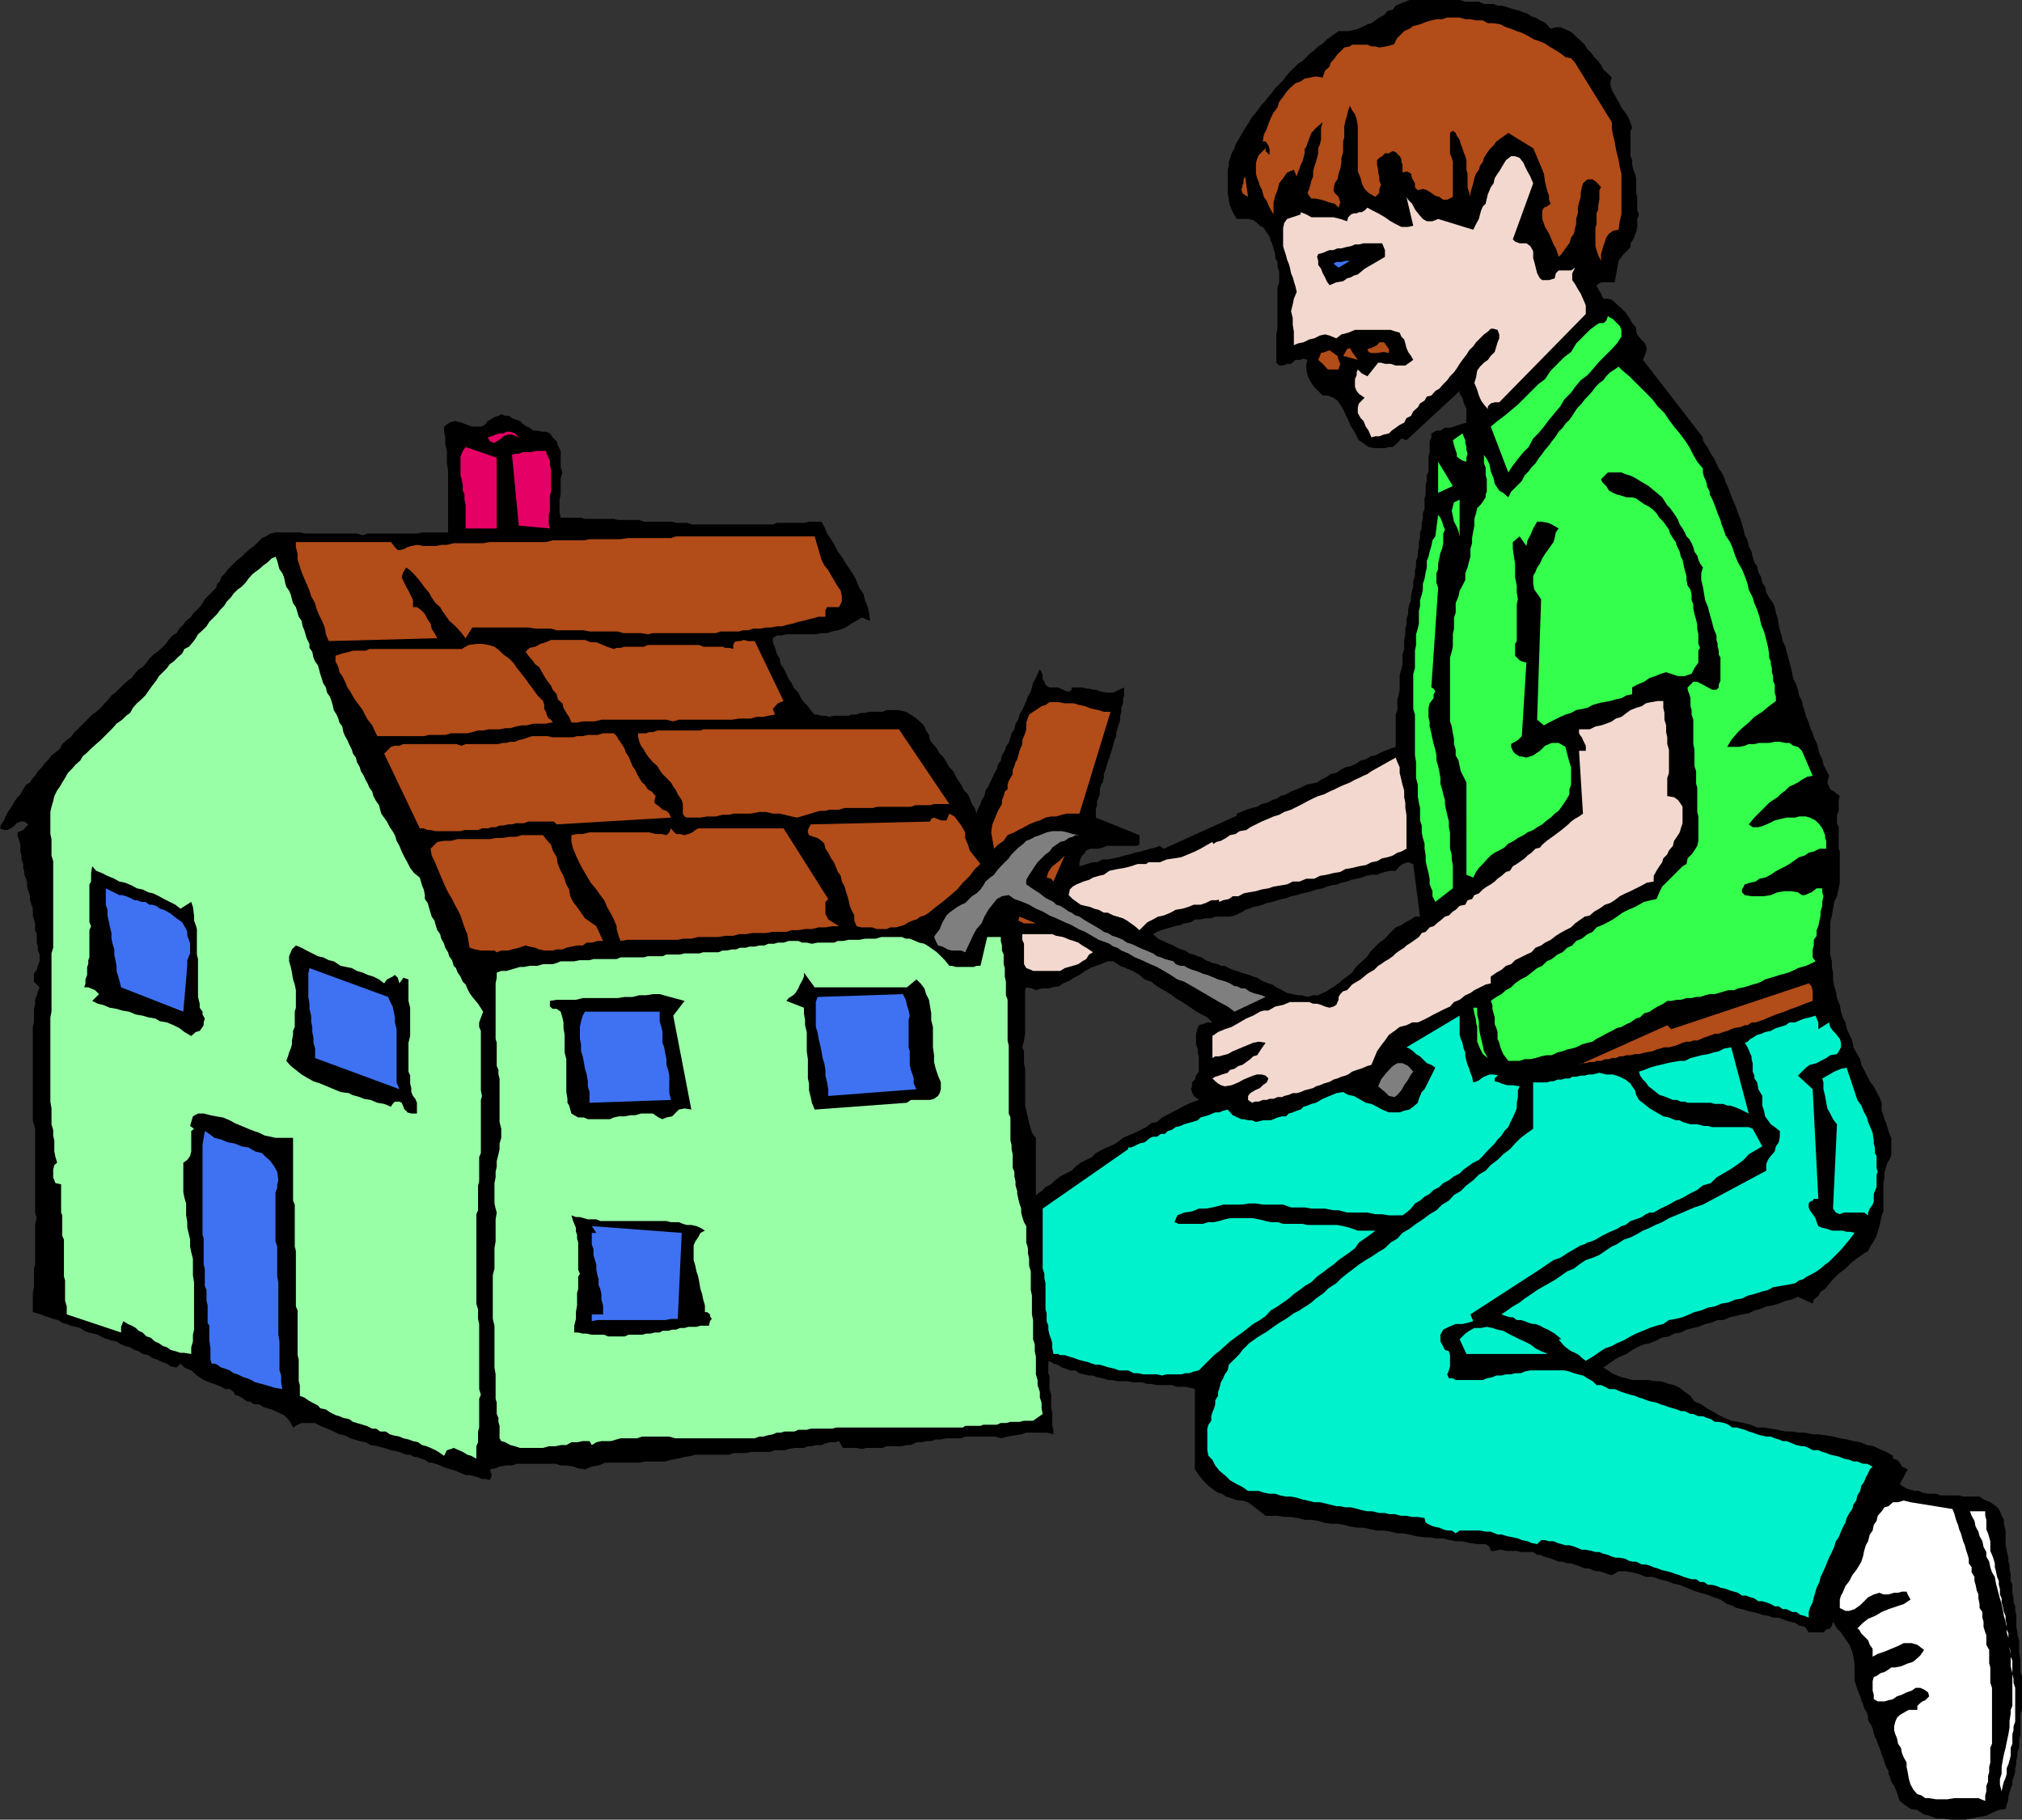
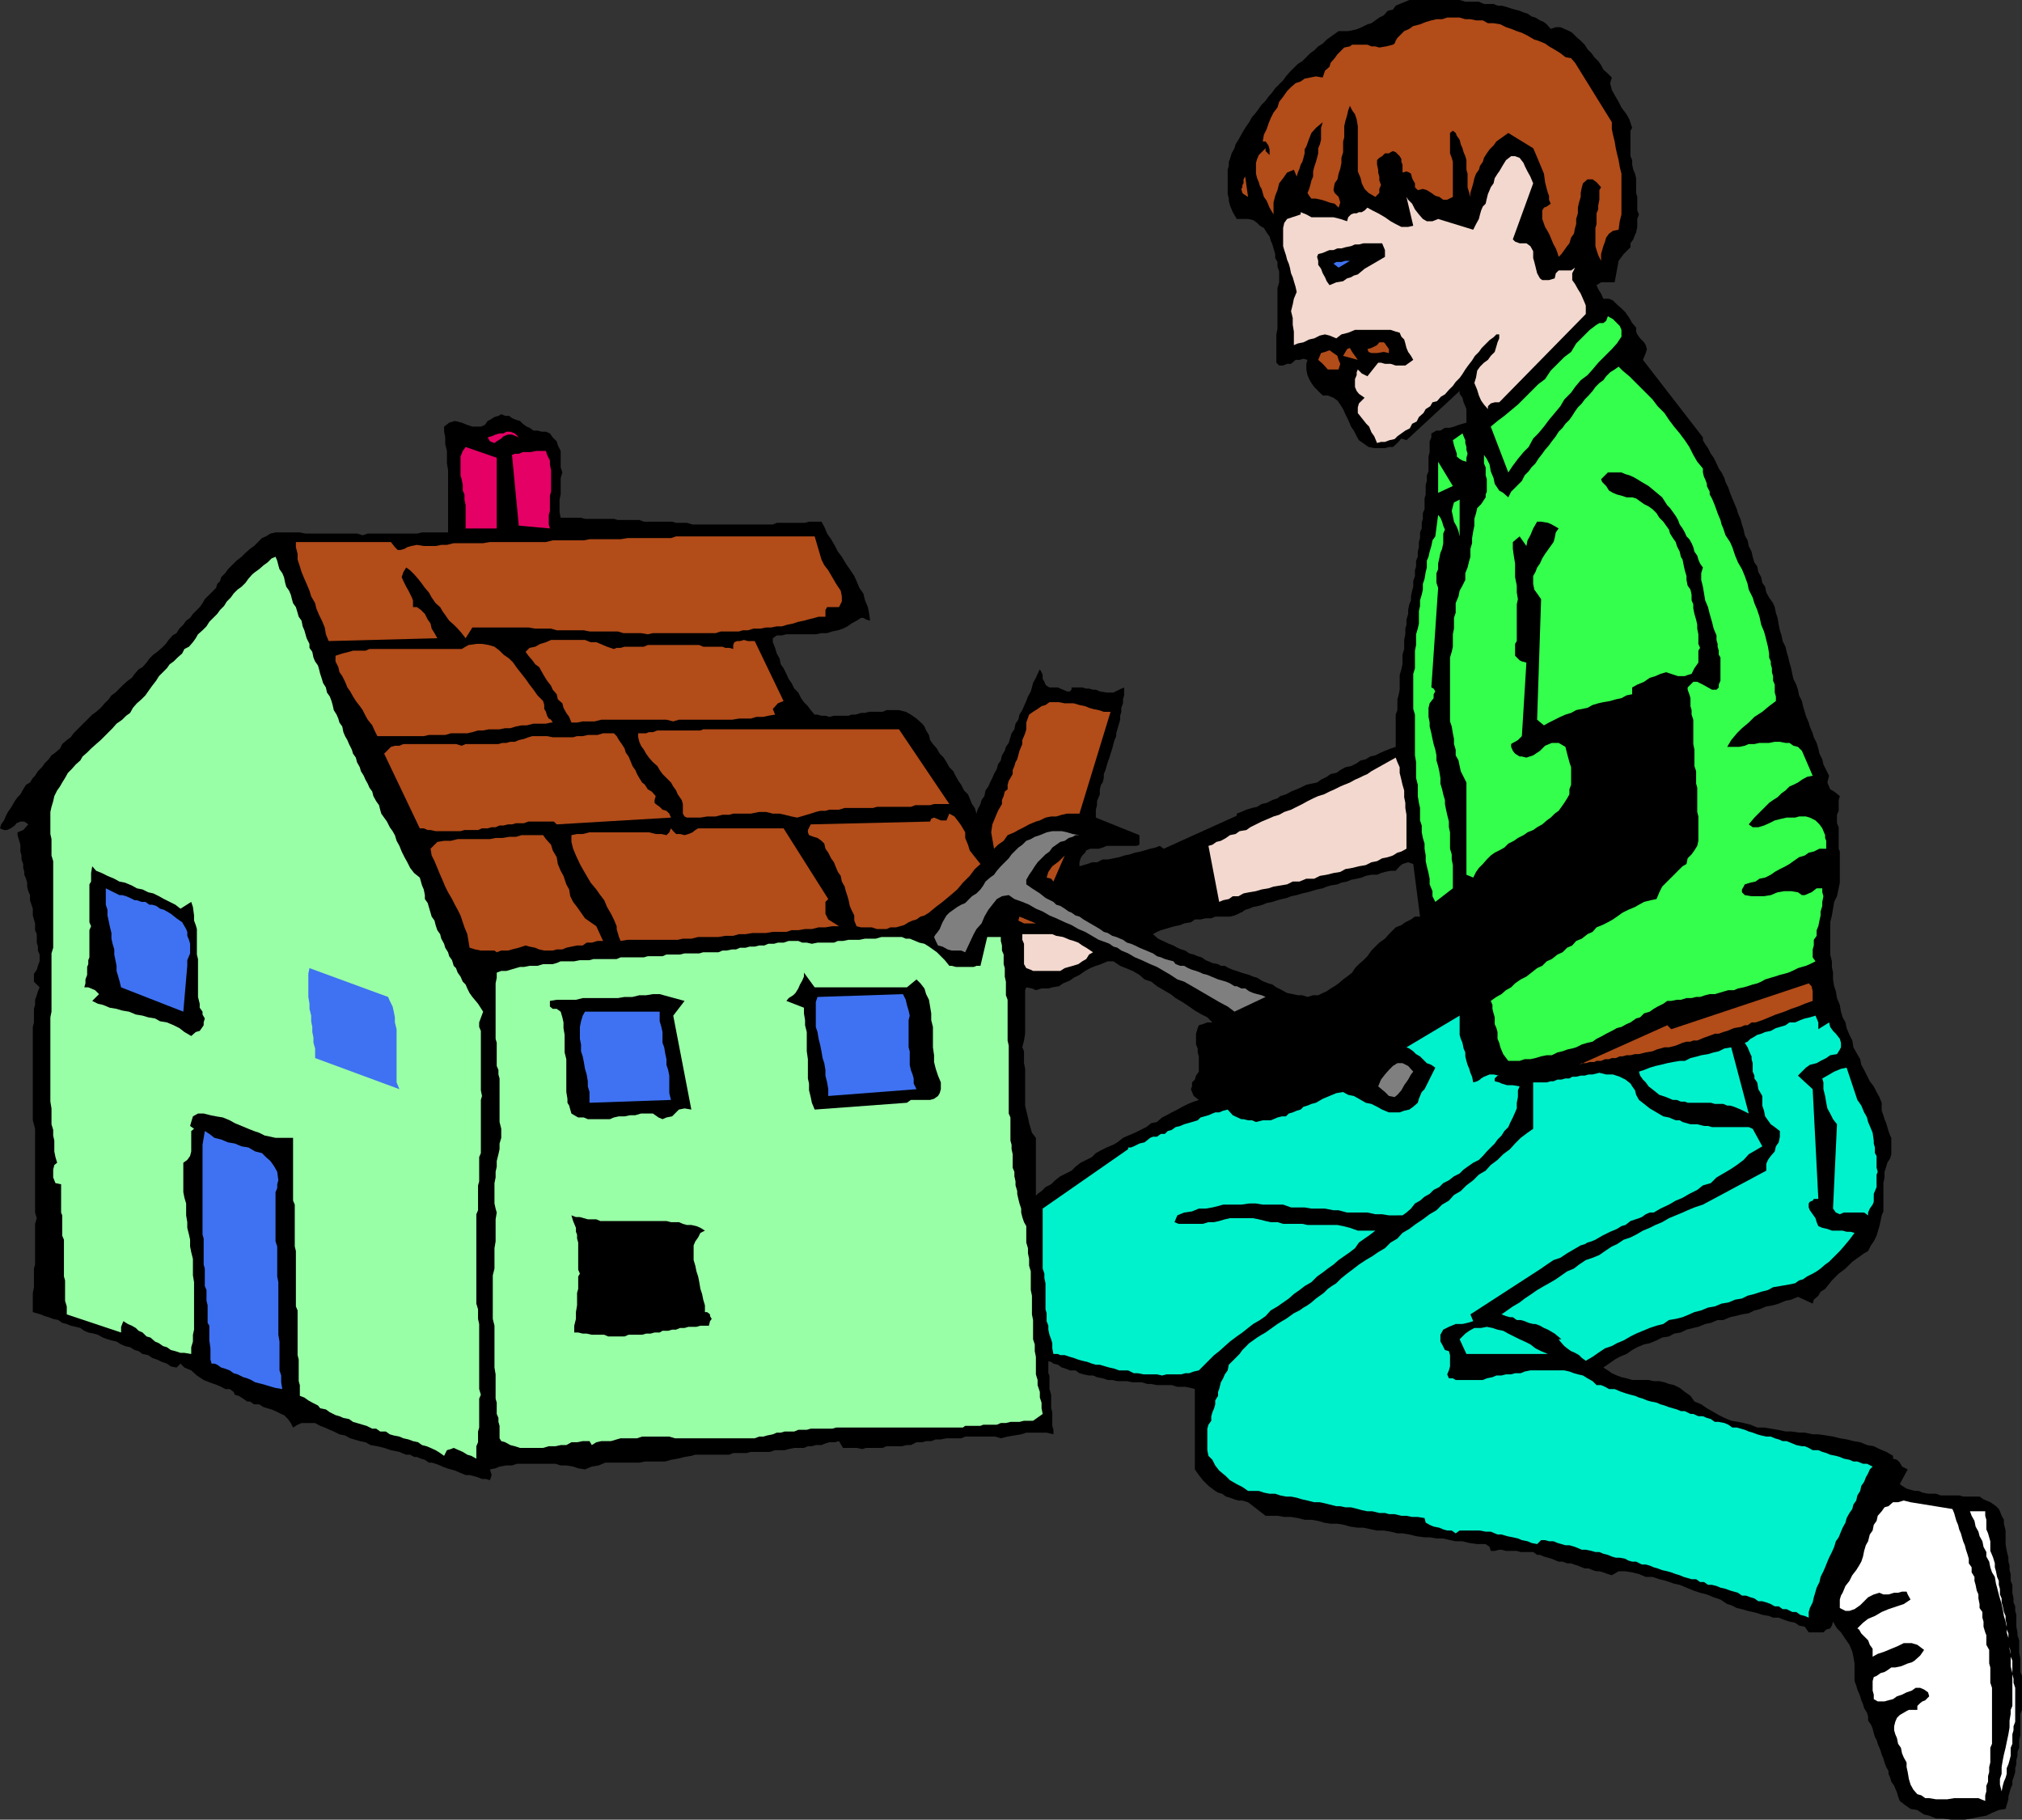
<svg xmlns="http://www.w3.org/2000/svg" width="357.402" height="321.602">
  <rect width="100%" height="100%" fill="#333333" stroke="none" />
  <path d="M274.102 5.102 275 4.8h.8l.7.3.902.399.5.3.7.7.8.7.7.698.5.801.699.7.5.703.699.699.5.699.402.8.797.7.703.7-.3 1 .3 1.198.5.903.7 1.199.5 1 .898 1.2.5.902.5 1.5-.3.5v4.5l.3.699v.8l.2.899.3.7.2.8v2.602l.202.699v2.398l.297.7-.297.8v1.403l-.203 1-.199.398-.3.8-.5.7v.7l-1.2 1.198-.898 1.204-.7 3.796H283l-.8.5.3.704.5.796.402.903h1l.7.3.699.7.8.699.7.7.699 1 .5.902.7.796v.704l.202.5.5.699.7.699.3.5.2.7-.2.698-.5 1.204L301 77.3v.5l.402.699.5.7.5 1 .5.698.5 1 .399.903.5.699.5 1 .199.7.5 1 .3.902.4 1 .3.699.5 1.2.2.7.5 1.198.202.801.297.903.203 1 .5.898.2 1 .5 1 .199.898.3 1 .5.704.2 1 .5.898.199 1 .5.7.2 1 .5.902.702 1 .297.699.203 1 .297.898.203 1.2.2 1 .3.902.2 1 .5 1 .199.898.3 1 .2.903.3 1 .2 1L317 120l.5 1 .3.898.2 1 .5 1 .2.903.3 1 .2.699.5 1.2.202.698.5 1.204.2.699.5 1 .3 1 .2.898.5 1 .199.903 1 2L323 138.3l.5 1.199.7.398 1 .801-.2.7v1.902l-.3.699v1.5l.3.7v3.8l.2.5v5.5l-.2 1-.3 1.398-.5 1-.2 1.204-.2 1.199-.3 1.199v5.7l.3 1.198v1l.2 1v1.204l.2 1.199.3.898.2 1.2.5 1.203.202 1.199.297 1 .5.898.203 1 .5 1.2.5 1 .2 1.203.5.898.699 1.2.199 1 .5.902 1 2 .7.898.5 1 .5.898.402 1v1.403l.3.8.2.7.3.699.399 1.398.3.801.2.403V204l-.2.7-.5.8-.199.7-.3.902v1l-.2 1v5l-.3.699-.2 1-.203.898-.297 1-.203.7-.5 1-.5.703-.5 1-.699.398-2.098 1.5-1.203 1.2-1.199.902-1.2 1.199-1.198 1.5-.801.5-.399.699-.8.7-.2.698-2.601-1.199-1.2.5-1 .2-1.199.5-1 .3-1.203.2-1.199.5-.898.203-1 .5-1.2.199-1.203.3-.898.2-1.2.5h-1l-1.199.5-1 .199-1.203.5-.898.2-1.2.3-1 .5-1.199.2-.902.5-1.2.198-1 .5-1.198.5-1 .204-1.2.5-.902.5-1 .699-1.2.5-.898.5-2 1.398.797.5.703.5.899.403.8.296.899.204 1 .296h2.902l.899.204h1l.898.199.801.3.902.2 1 .5.899.699 1 .7.699 1 1.2.5 1 .698.902.5 1.199.704 1 .5 1.199.5 1.2.199 1 .199 1.202.3 1.2.5h1.199l2.398.4 1.403.3h1l1.398.2h1l1.402.3h1l1.399.2 1.199.198 1.2.301 1.202.2 1.2.3 1.199.2 1.199.5 1.2.203 1 .5 1.202.5 1.2.699v.5l.699.199.5.5.398.7 1 .5-1.398 2.6.398.302.801.5.7.199.702.199h.7l.699.3 1 .2h1.398l.801.3h3.3l.7.2h2.902l.7.5 1.199.5 1 .7.5.5.199.402.3.796.4.704v.699l.3 1.199v2.398l.2 1.204.3 1.199V276l.2.7v.8l.202.7v1.198l.297.704v1.398l.203 1v.7l.297.698v.801l.203.7v2.101l.2 1v.5l.3.898v2.204l.2 1v2.398l.3.7v6l-.3.698v3.801l-.2.801v1.398l-.3.704v.699l-.2.8v.7l-.203.699v.7l-.297 1-.203.5v.698l-.297.704-.203.699-.199.699v.5l-.3 1-.2.7-1.2.198-1.198.5-1 .5-1.2.204-1.402.296-1.2.204h-2.398l-1.5-.204H342.2l-1.199-.5-.898-.199-1.2-.8-1.203-.2-1-.699-.898-.7-.301-.8-.2-.7-.3-.698-.2-.5-.5-.704-.198-.699-.301-.699v-.5l-.399-.7-.3-.8-.2-.7-.3-.698-.2-.704-.203-.5-.297-.699-.203-.699-.297-.5-.203-.7-.199-.8-.3-.7-.5-.698v-.704l-.2-.699-.5-.8-.2-.7-.3-.699-.2-.7-.198-.5-.301-.698-.2-.704-.3-.796V294l-.2-1.2-.199-.902-.5-1.199-.703-1-.797-1.199-.703-.7-.699-1.198-.2.699-.3.5-.7.199-.5.5h-2.6l-.7-1-1-.2-.7-.5-1-.198-.898-.301-1-.403h-1l-.703-.296-1.199-.204-.898-.296-.801-.204-.899-.199-1-.3-.902-.2-1-.5-.7-.199-1.198-.8-1.2-.4-1.203-.5-1.199-.3-1.2-.398-2.398-1-1-.204-1.402-.5-1.2-.296-1.198-.403h-1.2l-1.203-.5-1.199-.3-1.2-.2h-1.198l-1.2.7-.703-.2-.797-.3-.703-.2h-.5l-.699-.199-.7-.3h-.698l-.5-.2-.7-.3-.703-.2-.5-.2h-.7l-.8-.3h-.7l-.5-.2-.7-.3-1.398-.398-.703-.301h-.5l-.699-.5h-2.2l-.698-.2h-1.903l-.797-.203H265l-.8.204h-.7l-.2-.704-.698-.5h-1.5l-1.403-.199-1.199-.3h-1.2l-1-.2-1.198-.3h-1.2l-1.203-.2h-.898l-1.5-.199-1.2-.3-1.199-.2H247l-1.2-.3-1.198-.2h-1.2l-1-.2L241 270h-1l-1.398-.2-1-.3-1.2-.2H235.2l-1.199-.198-1-.301-1.2-.2h-1.198l-1.2-.3-1.203-.2H227l-1.2-.203h-2.1l-3.098-2.398-1-.3h-.7l-.703-.2-.797-.3-.703-.2-.699-.5-.7-.2-.5-.3-1.198-.898-1-1-.7-.903-.703-1V245.5l-.699-.2-1-.198h-1.398l-1-.301H204.5l-1-.2h-.7l-1-.3h-1.6l-1-.2h-1.7l-.898-.203h-.801l-.899-.296-1-.204-.703-.296h-.699l-1-.204-.7-.199-.698-.5h-1l-.7-.3-.703-.2-.699-.5-.8-.199-.4-.3-.8-.2-2.398-28.602.8-.898.7-.5.699-.7 1-.5.699-.698.902-.704 2-1 .7-.699.898-.699 2-1 .7-.7.902-.5 1-.5 1.199-.5.699-.402 1-.796.902-.403 1.2-.5 2-1 .898-.699 1-.2.902-.8.797-.398.903-.5 1-.5.898-.5 1-.5 1-.403.902-.3-.902-.7-.3-.699-.2-.5.2-.5v-.7l.5-.5.202-.698.5-.704V186.7l-.202-.7v-.7l-.297-.698v-1.903l.297-1 .203-.5.7-.199.8-.3h.899l-.899-.9-1-.5-1.203-.698-1-.704-1.199-.796-1.2-.704-.898-.699L205.7 175l-1.199-.7-1-.8-1.2-.398-.898-.801-1.203-.7-1.199-.5-1-.402-1.2-.8h-1l-1.198.5-.903.3-1 .403-.898.5-1 .699-1 .5-.7.5-1.199.5-.703.5-1.199.199-.7.2h-1.198l-1 .3-.7-.3-1-.2-.203.5v7.7l-.199 1.198-.3 1.204.3.699v2.097l.2 1v6.5l.202.903.297 1.199.203 1 .297 1 .203.7.7.902V216.5l.3 1v2.398l.2.903v.699l.199 1v1l.3.7v2.6l.2 1v2.4l.3.902v1.5l.2.699v3.398l.199.903v1.699l.3.699v2.7l.2.402v2.398l.3 1v2.398l.2.704V252l.2.7v.8l-1.2-.3h-3.598l-.902.3-2.398.398-1.2.301-1-.3h-5.3l-.7.3h-2.601l-1 .2h-.899l-.8.3h-.903l-.699.2h-1l-1 .5h-.7l-.898.203H156.7l-.699.296h-2.898l-.7.204-1-.204H149l-.7-1.199-.698.2h-1l-.7.203-.703.296h-1l-.699.204h-.7l-.698.296h-1.7l-1 .204-.703.199H137l-.898.3h-3.403l-.699.2h-2.398l-.7.3h-6l-.703.2-1.199.199-1.2.3-1.198.2-1 .3H114l-1 .2h-6l-1.2.5-1.198.2-1.2.5-1.203-.2-.898-.3-1.2-.2h-1l-.902-.3h-6.797l-.902.3h-1l-1.2.2-.698.3-1 .2.3 1-.3.902-.7-.204H85.2l-.699-.296-.7-.204-.8-.199h-.7l-.698-.3-.5-.2-.7-.3-.703-.2-.7-.199-.8-.3-.4-.2-.8-.3-.7-.2h-.5l-.698-.5-.7-.2-.703-.3h-.5l-.699-.398h-.7l-.8-.301-.398-.2-1.5-.3-1.2-.403-1.203-.296-1.199-.204-.898-.5-1-.199-1-.3-.7-.2-.902-.5-1-.199-1-.5-.7-.3-.898-.4-.8-.3-.903-.5h-2.398l-.7.3-.8.5-.399-.8-.5-.7-.703-.698-.5-.204-1-.5-.699-.296-.7-.204-.698-.199-.801-.5h-.899l-.703-.5h-.5l-.699-.5-.8-.5-.7-.199-.2-.5-.698-.5H39.8l-.7-.398-.699-.301-1.402-.5-1-.403-1.2-.796-1-.903-1.198-.5-.7-.699-.703.7-1-.2-.699-.5-.898-.3-.801-.4-.899-.3-.703-.5-1-.2-.699-.5-.7-.198-.8-.5-.898-.204-.7-.296-.8-.5-.903-.204L19 236.7l-.8-.3-.9-.5-.698-.2-1-.199-.7-.3-.703-.5-.797-.2-.902-.2-.7-.3-.8-.2-.7-.5-.898-.198-.8-.301-.7-.2-.703-.3-.699-.2-.7-.203V228.5l.2-1v-3.3l.2-.7v-7.2l.3-1-.3-1v-14.8l-.4-1.5v-16.5l.2-.8v-2.4l.2-.698v-.903l.3-.8.2-.7.3-.699-1-1v-1.398l.5-.704.2-.699.3-.8v-1.2L6.7 168v-.7l-.2-.698v-1.5l-.3-.704V163.2l-.4-1.398v-1.2l-.5-1.5v-.902l-.3-.7-.2-.8v-.7l-.198-.7-.301-.698v-.5l-.2-.704v-.699l-.3-.8v-.7l-.2-.699v-1.2l-.199-.698-.3-1v-.5l1-.403.898-1-.7-.5h-.698l-.7.301-.3.398-.7.5-.703.301H.7L0 146.4l.2-.7.5-.699.3-.7.402-.8.5-.7.297-.5.403-.698.5-.704.5-.5.5-.898.5-.8.699-.4.5-.8.398-.398.5-.801.703-.7.5-.703.7-.699.5-.699.699-.5.8-.7.399-.8.8-.7.7-.5.5-.698.7-.704.702-.699 1.899-1.898.699-.5.8-.7.7-.8.7-.7.5-.703.702-.5L21.801 121l.8-.7.7-.5.5-.698.699-.801.7-.403.702-.796.5-.704.7-.699.699-.5.8-.699.7-.7.5-.698.699-.801.7-.403.5-.796.702-.704.5-.699.7-.5.5-.699 1.199-1.2.5-.698.398-.704.801-.796.402-.403.797-.8.203-.7.5-.5.2-.699.699-.7.5-.698.699-.704.8-.796.9-.704.702-.699L44.2 97l.703-.5 1.399-1.398L47 94.8l.8-.5.9-.2H53l1 .2h9.102l1 .3.898-.3h8.7l.902-.2h4.597v-11L79 81.899V79.7l-.3-1.199v-1.2l-.2-1v-.902l.902-.699 1-.3 1.2.3 1 .403.898.296H85l.7-.296.5-.704.402-.199.8-.5.7-.199.5-.3.699.3H90l.5.398.7.301.702.2.5.5.7.5.5.203.699.5H95l.8.199h.7l.7.3.5.7.702.699.2.7.5 1v2.902l.3.898-.3 1v2.898l-.2.903V90.5l.2 1h3.597l.703.2h5.098l.7.198h3.8l.8.301h5l.7.2h1.902l1 .3h14.2l.699-.3h5l.699-.2h2.2l.5.903.5 1.199.702 1 .7 1.199.5 1 .699.898.699 1.204.7 1 .8 1.199.402.898.5 1.2.7 1 .3 1.203.5 1.199.2 1 .199 1.398-.7-.199-.5-.3h-.402l-.797.5-.902.5-.7.5-.8.402-.898.296-1 .204-.903.296h-1l-1 .204H139l-.8.199h-.9l-.698.5v.699l.398 1 .3 1 .5.898.2 1 .5.704.5 1 .402.898.5.7.5 1 .7.698.5 1 .5.704.699.699.5.699.699.8h.5l.7.2h.702l.7.2.8-.2H150l.5-.2h.7l1-.3h.702l.7-.2H156l.7-.3h2.202l1.2.3.898.5 1 .7 1 .898.402.5.297.704.5.796.203.903.5.699.7.8.5.9.699.698.5.801.5.903.699.699.5 1 .402.699.5.7.5 1 .7.698.3.704.399 1 .5.699.3 1 .2-.7.5-1 .199-.703.5-.699.2-1 .5-.699.3-.7.402-.8.297-.7.5-.902.203-.796.5-.704.2-.898.5-.8.199-.7.5-.7.3-1 .2-.698.5-.704.199-1 .5-.699.2-.898.5-.801.3-.7.402-.902.297-.796.5-.903.203-.699.2-.8.5-.9.3-.698.399-.801.3.5.2.5V120l.3.5.2.5.199.2.5.3h1.5l.402.2.5.198.7.301h.5l.3-.3v-.399h1.899l.699.2h.5l.7.198h.5l.702.301 1.2.2h1.199l1-.5.898-.399v1.398l-.199.704v.699l-.3.8v.7l-.2.699v.7l-.2.698-.3 1-.2.704v.5l-.3.699-.2.699-.198.8-.301.9-.2.698-.3.801-.2.7-.199.703-.3.699v.699l-.2.8-.3.4-.2.8v.898l-.203.5-.297.704v.699l-.203.8v1.399l7.703 3.102v1.699l-.5.199h-5.3l-.7.3-.703.2h-1.5l-.699.3-.2.4-.5.5-.3.5-.2.698v.704l.7-.204.7-.199.8-.3h.902l1-.5h.899l2-.399.898-.3 1-.2.903-.3 1-.2.699-.2 1-.3.898-.2.801-.3.7.5 13.702-6.2-.5 1.2.2 1.2v1.198l.3.704.2.699v.699l.199.8.3.7.2.7.3.698.2.704.199.796.3.704.2 1.199.3 1.199-.3 1.2v.902l-.7 1-.698.699-.5.3-.7.399-.703.3-.797.2h-2.601l-.7.3h-1l-.902.2h-1l-.699.5-1.2.2-.698.3-1 .2-.7.198-1 .301-.703.2-.699.3-.7.403.9.796 1.5.704.402.199.8.3.7.399.699.3.699.2.7.5.8.2.7.3.702.2.7.5.5.198.699.301 1 .2.5.3h.699l.7.403.702.296.7.204.8.296.7.204.699.199.699.3.7.2.8.5.402.199.797.3.703.2.7.5 1 .5.898.5 1 .2.902.198h.797l.903.301 1-.3H233l.8-.399.7-.3.7-.5.702-.4.7-.5.8-.698.7-.5.898-.704.5-.796.7-.704.8-.699.7-.699.702-1 1.399-1.398 1-.704.699-.796.7-.704.5-.5 1-.398.702-.5 1-.5.7-.5H251l-1.2-9.3-.898-.302-1 .301-.5.403-.703.796h-.898l-1 .204-.7.199-.699.3h-1l-1 .2-.703.3-.898.2-1 .199-.7.3-1 .2-.699.3-1.203.2-.699.2-.7.3-1 .2-1 .3-.698.2-.903.198-1 .301-1 .2-.699.3-.898.2-.801.203-.899.296-1 .204-.703.296-.699.204-1 .199-.7.3-.698.2-.7.5-.8-17.5.8-.301.899-.398 1-.301.898-.2.801-.5.902-.203 1-.5.899-.296.5-.403 1-.3.898-.5 1-.399.703-.3 1-.5.899-.2 1-.2.699-.5 1-.5.7-.5 1-.198.702-.5.899-.5 1-.204 1-.5.699-.5.902-.199.797-.5.903-.199 1-.5.699-.3 1-.4.898-.3v-5.7l.301-.8v-1.898l.2-.704.202-1v-2.597l.297-1 .203-.903V115.7l.297-1v-1.597l.203-1v-1l.2-.704v-.898l.3-1v-.7l.2-1 .3-.698v-.704l.2-1 .199-.699v-1l.3-.898v-1l.2-.7v-1l.3-.703V97.5l.2-.8v-.9l.199-.698v-1l.3-.704v-1l.2-.699v-1l.3-.699v-1.898l.2-.704V85.7l.2-.699v-1l.3-.7v-2.6l.2-.802V78l.3-.7v-.698l.902-.5h.7l.8-.5h.899l.699-.204.8-.296.7-.204.7-.199v-2.398l-.2-.5-.3-.7-.2-.8-.5-.7v-.5l-9.398 8.7-.903-.301-.699.8-.8.7h-.7l-.7.2h-1.898l-1-.2-.703-.5-1-.7-.398-.698-.5-1-.5-.704-.5-1.199-.5-1-.399-.898-.5-.801-.5-.7-.703-.5-1-.402h-.898l-.801-.796-.7-.704-.5-.699-.398-.699-.3-.7-.2-1v-1l.2-.698-.7-.204-.703.204H229l-.8.699h-.7l-.7.3h-.698l-.5-.5v-5l.199-1v-7.203l.3-1V48l-.3-.898V46.3l-.399-.7v-.703l-.3-1-.2-.699-.3-.699-.2-.7-.5-.698-.5-.801-.703-.403-.5-.5-.699-.5-.898-.199h-2l-.7-1.199-.5-1.2-.203-.8v-.398L217 34.3V30l.2-.7v-.698l.202-.5.297-1 .5-.903.203-.699.5-.8.5-.9.399-.698.5-.801.5-.7.5-.902.699-.8 1-1.399.7-.7.5-.698.702-.801.5-.7.7-.703.699-.699.5-.699.699-.8.7-.7.702-.7.797-.5.703-.698.7-.704.699-.5L233 8.2l.8-.5.7-.699.7-.5.702-.5.7-.5h1.699l1-.2.699-.198.7-.301 1-.5.702-.2 1.399-1 .8-.402.7-.8.898-.2.5-.699.703-.3 1-.4.7-.3H258l1 .3h2.402l.899.4H264l.7.3h.702l.797.2.903.3.699.2.8.198.7.301.699.2.7.5.702.203.797.5.703.296.5.403.7.8" />
  <path fill="#b24c19" d="M284.902 21.602V22.8l.2 1 .3 1.199.2 1.2.199.902.3 1.199.2 1.199.3 1.2v7.198l-.3 1.204-.2 1.5-1 .199-.699.5-.5.699-.203.7-.297.8-.203.7-.199.698v1.204l-.5-1-.3-.903-.2-.699v-3.2l.2-.698v-1.903l.3-.699v-.7l.2-1v-1.698l.3-.5-.8-.903-.7-.5h-.898l-.801.7-.2.703-.199 1v.699l-.3 1-.2.898v1l-.3 1v.903l-.2.699-.203 1-.5.699-.297 1-.402.5-1 1.398-.5.5-.2-.699-.3-.8-.398-.7-.301-.699-.2-.5-.3-.7-.399-.698-.3-.5-.5-1.403v-1.5l.3-.5.5-.199.7-.5-.301-.7v-.698l-.2-.5-.199-.704-.3-1.199-.2-1.5-1.5-3.597-.402-.903-4.398-2.699-.7.5-.703.5-.699.5-.5.7-.7.698-.5.704-.5.796-.198.704-.5.699-.2.699-.5.7-.3.8-.2.898-.203.704-.297 1v.699l-.203-.7-.297-1v-2.4l-.202-.7v-1.7l-.199-.698-.3-.704-.2-.699-.3-.699-.2-.8-.5-.7-.2-.5-.5-.398-.5.398v3.602l.302.796.199.704V34.8l-1 .5h-.7l-.699-.5-.703-.2-.699-.5-.8-.5-.7-.203-.898.204-.5-.5v-.704l-.301-.5-.2-.398-.199-.8-.3-.2-.5-.2-.7.2v-1.398l-.203-.5v-.5l-.297-.5-.703-.704-.5-.199-.398.2-.301.203h-.7l-.5.5-.5.296-.398.403v.8l.2.899v.5l.199.7v.698l.3.801-.3.7v.703l-.7.699-1.199-.7-.703-.703-.5-1-.199-.898-.5-1.2v-8l-.2-1.198-.3-.903-.5-.699-.398-.8-.301.8-.2.898-.3 1-.2.903v2l-.199.699v1.898l-.3 1v.903l-.2 1-.3.898-.2 1-.5.7-.203 1.203.203.5.7.699.3 1-.3.898-.7-.699-.902-.2-.8-.3-.7-.2-.898-.198h-.801l-.399-.5-.3-.5.3-.704.2-.699.199-.8.3-.7V30.3l.2-.801.3-.898.2-.704.199-.796v-.903l.3-.699.2-.8v-2.098l.3-1-1.198 1-.801.898-.399 1-.5 1.398-.3.5v.704l-.2.796-.203.704-.297.5-.203.699-.297.699-.203.7-.5-1.2-1.199.5-.7 1-.698.898-.301 1.204-.399 1-.3 1.199v2.097l-.7-1.199-.5-1.199-.5-.7-.203-.698-.199-.704-.3-.5-.2-.699-.3-.699-.2-.8v-1.9l.2-.698.3-.704 1.2-1.199v.5l.702.7v-1l-.203-.7-.5-.699h-.5l.203-1.2.5-1 .297-.902.403-1 .5-1L225.8 19l.3-1 .7-.898.699-1 .7-.704.8-.699.902-.3.7-.5 2-.399 1.199.2.398-1.2.801-.7.2-.698.702-.801.5-.7.5-.5.7-.703 1-.199.398-.3h2.7l.702.3h.7l.699.2 1.199-.2 1.2-.3.3-.2.2-.5.3-.5.402-.398.797-.801.903-.398.699-.5L251 4.3l1-.403 1-.296.902-.204h1l.899-.296H258l1 .296h.902l1 .204h1.2l.898.5h1l1.2.199 1 .5.902.3 1 .399.898.3 1 .5 1.2.7.702.2 1.2.5.699.5 1.199.698.8.5.9.704 1 .199.702.8 6.5 10.5" />
-   <path fill="#f2d8ce" d="m271 32.398-3.598 9.903.399.398.8.301h1.2l.699.5.5.898v1.204l.2.699.202.8.297 1.2.5.898.403.301h1.199l1-.3.199-.9.5-.5h2.2l.702-.5-.5 1v1.2l.5.7.5.902.5.796.399.903.3.699.2.5v1.5L265 71.102h-.8l-.7.199-.5.5v.5l-.7-.801-.5-.7-.398-.902-.3-1-.5-1.199.3-1 .2-1.199.5-.7.699-.698.699-.5.5-.704.7-.699.3-1 .2-.699.3-.7v-.698l-.3-.801-.7-.2h-.5l-.5.5-.7.5-1.398 1.399-.5.7-.703.698-.5.801-.699.903-.5.699-.5.8-.5.7-.7.699-.5.7-.698.698-.7.801-.703.403-.699.796-.8.204-.4.699-.8.5-.398.699-.801.7-.399.8-.8.398-.403.801-.797.403-.703.5-.699.5-.5.5-.898.199-.801.3h-.7l-.699.2-.5-1.2-.5-.703-.402-1-.5-.5L240 73v-1l.2-.7 1-1-1-.698-.4-.5-.3-.704V67l.3-.7v-.5l.2-.5.7.7 1 .5 1.902-2.398h.5l.699.199h1l.898.3h1.703l1.399-1-.399-.703-.5-.699-.3-.699-.2-.8-.203-.7-.5-.5-.297-.7-.703-.198-.898-.301H239.5l-.7.3-.5.2-1.198.3-.903.7-1.199-.5-.8-.2-.9.2-1 .5-.898.199-1 .5-1 .2-.703.3v-2.398l-.199-1.204V56.2l-.3-1.2.3-1.2.2-1 .5-1.198-.2-.903-.3-1-.2-.699-.3-.7-.2-1-.2-.698-.3-.704-.2-.796-.3-.903-.2-.699v-3.2l.2-.902.5-.699 2.402-.8V37.5l1 .398.899.5h3.898l1.203.301 1.2.403.199-.704.5-.5.5-.199h.5l.398-.199h.5l.5-.3.5-.5.903.5 1 .5 1.199.698 1 .704.898.5 1 .5h1.203l.899-.204-1.2-5.097.301.5.7.699.5 1 .699.898.699.801.7.403h1l1-.403 6.202 1.903.5-1 .5-.903.2-.8.199-.7.3-.699.5-.5.2-.898.199-.801.3-.7.2-.5.5-.703.2-.898.5-.8.3-.4.7-1.198.5-.801.902-.7h.699l.8.297.7.903.199.5.5 1 .5.898.5 1.2" />
+   <path fill="#f2d8ce" d="m271 32.398-3.598 9.903.399.398.8.301h1.2l.699.5.5.898v1.204l.2.699.202.8.297 1.2.5.898.403.301h1.199l1-.3.199-.9.5-.5h2.2l.702-.5-.5 1v1.2l.5.7.5.902.5.796.399.903.3.699.2.5v1.5L265 71.102h-.8l-.7.199-.5.5v.5l-.7-.801-.5-.7-.398-.902-.3-1-.5-1.199.3-1 .2-1.199.5-.7.699-.698.699-.5.5-.704.7-.699.3-1 .2-.699.3-.7v-.698h-.5l-.5.5-.7.5-1.398 1.399-.5.7-.703.698-.5.801-.699.903-.5.699-.5.8-.5.7-.7.699-.5.7-.698.698-.7.801-.703.403-.699.796-.8.204-.4.699-.8.5-.398.699-.801.7-.399.8-.8.398-.403.801-.797.403-.703.5-.699.5-.5.5-.898.199-.801.3h-.7l-.699.2-.5-1.2-.5-.703-.402-1-.5-.5L240 73v-1l.2-.7 1-1-1-.698-.4-.5-.3-.704V67l.3-.7v-.5l.2-.5.7.7 1 .5 1.902-2.398h.5l.699.199h1l.898.3h1.703l1.399-1-.399-.703-.5-.699-.3-.699-.2-.8-.203-.7-.5-.5-.297-.7-.703-.198-.898-.301H239.5l-.7.3-.5.2-1.198.3-.903.7-1.199-.5-.8-.2-.9.2-1 .5-.898.199-1 .5-1 .2-.703.3v-2.398l-.199-1.204V56.2l-.3-1.2.3-1.2.2-1 .5-1.198-.2-.903-.3-1-.2-.699-.3-.7-.2-1-.2-.698-.3-.704-.2-.796-.3-.903-.2-.699v-3.2l.2-.902.5-.699 2.402-.8V37.5l1 .398.899.5h3.898l1.203.301 1.2.403.199-.704.5-.5.5-.199h.5l.398-.199h.5l.5-.3.5-.5.903.5 1 .5 1.199.698 1 .704.898.5 1 .5h1.203l.899-.204-1.2-5.097.301.5.7.699.5 1 .699.898.699.801.7.403h1l1-.403 6.202 1.903.5-1 .5-.903.2-.8.199-.7.3-.699.5-.5.2-.898.199-.801.3-.7.2-.5.5-.703.2-.898.5-.8.3-.4.7-1.198.5-.801.902-.7h.699l.8.297.7.903.199.5.5 1 .5.898.5 1.2" />
  <path fill="#b24c19" d="m220.602 34.8-.801-.5-.2-.198-.199-.704.2-.296v-.403l.199-.3v-.7l.3-.5.5 3.602" />
  <path d="M244.8 44.2v1.198l-1.198.704-1.2.699-1.203.699-1.199 1-.7.2-.5.3-.698.2-.7.5-1.203.198-1.199.5-.5-.699-.3-.699-.4-.7-.3-.8-.5-.7v-.698l-.2-.704.2-.5.8-.199.7-.3.5-.2h.7l.702-.3h.7l.699-.2 1-.199.699-.3h.7l.8-.2h3.3l.5 1.2" />
  <path fill="#3f72f2" d="m236.602 47.3-.903-.698.5-.301h.903l.699-.2h.8l-2 1.2" />
  <path fill="#33ff4c" d="m281.5 65.3-.898 1-1.2.9-1 1.198-.703 1-1.199 1.204-.7 1.199-2 2.398-.898 1.2-1 1.203-.902.898-.8 1.5-.9.898-1 1.204-.898 1.199-.8 1.199-3.102-8.102 1.2-1 1.202-.898 2.399-2 3.601-3.602 1.2-.898 1-1.5 2.398-2.398 1.2-.903.902-1.5L281 58.301l1.2-.903.5-.296h.702l.5-.403.297-.8.903.5.699.703.5.5.3.699V59.5l-.8 1.2-.899 1-1.203 1.198-1.199 1.204-1 1.199" />
  <path fill="#b24c19" d="M245.5 61.7v.698l-.898-.199-1.2.2h-1l-.5-.2-.203-.5.703-.199 1-.5.399-.5h.8l.2.2.699 1m-5.5 1.902-2.598-.704.7-1.199.5-.199.398.7.5.698.5.704m-3.398 1.698h-1.903l-.898-1-.801-.698.5-1.204.7-.199.8-.3.7.5.702.5.2.703.3.699-.3 1" />
  <path fill="#33ff4c" d="M301 82.8v.7l.2.8.202.4.297.8v.398l.5 1v.5l.403.704.5 1.199.5 1.398.199.5.3.7.2.8.3.7.399 1.203.8 1.199.4.898.5 1.5.5 1.2.702 1.203.5 1.199.5 1.398.2 1 .699 1.403.3 1 .5 1.199L311 109l.3 1.398.2.5.3.704.2.699.2.8.3 1.2.2 1.199v.7l.3.698v.5l.2.704v.699l.202.699v.8l.297.7v1.398l.203.704v.796l-1.203.903-1.199 1-1.398.898-1 1-1.2 1-.902.903-1 1.199-.7 1.199h2.102l1-.2.7-.3h1l.898-.2h1.7l1-.198h.902l1 .199h.699l.699.5.8.199.7.7 1.902 4.402-1 .199-.902.5-.7.5-.8.398-.7.301-.698.7-.7.5-.703.698-.797.5-.703.5-.699.704-1.898 1.898-1 1.2.699.5h1l1-.302.898-.398 1-.5 1.203-.3.899-.2h1.5l.699-.2h1.2l.702.2 1 .5.7.7.5.698.5 1.204v.5l.199.5V150h-1.2l-1 .5-.902.2-.699.5-1 .3-1 .7-.7.5-.698.402-1 .5-.903.5-.699.5-1 .5-1 .199-.7.5-.898.199-1 .3-.203.4-.297.5v.5l.5.5 1.2.198h2.199L313 158.2l1.2-.5 1.202-.199h1.2l1.199.2.699.5h.5l.7-.302.5-.199.902-.699h1v.7l.199.698-.2 1v.704l-.3 1v.699l-.2.898-.199 1-.3.7v1l-.5.703v1l-.2.699v1.398l.5.7-1 .5-.703.3-.699.2-.7.203-1 .5-.698.296-.7.204-.8.199-.903.3-.699.2-1 .3-.7.399-.698.3-.801.2-.899.3-.703.2-1 .2-.699.3h-1l-.7.2-1 .3-.698.2h-.903l-.797.198-.902.301h-.7l-.8.2h-.898l-1 .3h-.7l-1 .2h-.703l-.699.5-1 .5-.7.402-.698.5-1 .3-.7.7-.703.199-1 .7-.699.3-.898.5-.801.2-.899.5-1 .5-.703.402-1 .5-.699.5-.898.199-1 .3-1 .5-.7.2-.902.199-.8.3-.9.2-1 .5h-.898l-1 .2-1 .3-.902.2h-1l-.898.3h-2l-.903-1.2-.5-1.198-.199-.801-.3-.7v-1.203l-.2-.699-.3-.699v-1.2l-.2-.698-.2-.801v-.7l-.3-.703 1-.699.902-.5.797-.699.903-.5.699-.7 1-.698 1-.5.898-.704 1-.796.903-.403.8-.8.899-.399 1-.8.898-.4.801-.8.902-.398.7-.801 1-.403 1-.796.898-.403.7-.8 1-.399 1-.5.902-.5 1-.7.699-.5 1-.5 1.199-.5.7-.402.902-.5 1.199-.296 1-.204.5-1.199.5-1 1.398-1.398.703-.7.7-.703.8-.796.7-.403.199-1 .699-.7.5-.7.5-.8.2-.898V144.3l-.2-.801v-4.3l-.2-.7v-2.2l-.3-.902V132.5l-.2-1v-4.3l-.3-.9v-.8l-.2-.7v-1.402l-.198-.699-.301-.8v-.399l1-1H300l1 .5.902.5.7.398h.8l.399-.398v-.5l.3-.7v-4.1l-.3-.5v-.7l-.2-.7v-.5l-.199-.698v-.801l-.5-1.2-.3-1.203-.403-1.398-.297-1.2-.5-1.198-.203-1.204L301 103.7l-.3-1.199v-1.2l.3-1-.5-.698-.3-.704-.2-.699-.5-.699-.2-.8-.3-.7-.398-.7-.5-.5-.301-.698-.399-.704-.5-.699-.3-.8-.403-.7-1-1.398-.5-.5-.898-1.403-2.399-2-1.203-.699-.797-.5-.703-.398L288 84l-.7-.2-.698-.3h-2.403L283 84.7l.2.5.702.698.5.801.7.403.699.296.8.204.899.296h1l.7.204.702.5.7.5.8.398.7.5.699.7.5.8.699.7.5.698.5.704.2.699.5.8.5.7.202.699.5 1 .2.898.3.5.2 1 .199.903.3 1v.699l.2 1 .5.7.199.902v1l.3.699v.699l.2 1 .3 1 .2.898v.704l.2 1v1.699l.3.699-.3.5v2.102l-.7 1-.5 1-.7.199-.5.199h-1.198l-1.2-.398-.902-.301-1 .3-.898.399-1 .3-1 .7-1.2.5-.902.5v1.2l-1 .198-.898.5-1 .204-1 .296-1.2.204-.902.199-1 .3-.898.5-2 .399-.903.5-1 .3-.898.4-2 1-.899.5-1.203-1 .703-21.302-.703-1-.5-.699-.199-1v-1.398l.402-.7.297-.8.5-.7.403-.902.5-.8 1.5-2.098.199-.7.199-1 .5-.703-1.2-.699-.698-.3-1.2-.2h-.703L271 93.4l-.5 1.203-.5.898-.2 1-1.198-1.7-1.2 1V97l.2 1.398.199 1.204V102l.3 1.5v1.2l.2 1.198-.2.903v6.5l-.3.5v2.097l.8.801.399.2.8.203-.8 13-.7.699-.5.3-.398.2-.3.199v.5l.3.7.399.5.8.5H269l.8.198 1.2-.398 1.2-.8.902-.9 1.199-.5h1.199l1.2.7.3 1.2.402 1.5.297.902v3.097l-.297.801v.898l-.402.704-.5.796-.5.704-.5.699-.7.5-.698.699-.7.5-.8.7-.903.5-.699.5-1 .402-.7.5-1 .5-.698.5-1 .5-.7.699-.902.5-.8.398-.7.5-.7.7-.698.8-.7.7-.5.703-.5 1-1.203-.5V138.3l-1-2-.199-.903-.2-1-.5-.898v-1l-.3-1v-.898l-.2-1-.198-1.204-.301-.898v-11.3l.3-1 .2-.9v-2.198l.199-1v-1.903l.3-.898v-1.7l.5-1.203.2-1 .5-.898.5-1v-1.2l.402-1 .297-1.198.203-.704V97l.297-1v-.898l.203-1.204.2-1V91.7l.3-1 .2-.898.699-.7.8-1.203v-.5l.2-.5V84.7l-.2-.699v-1.398l-.3-.704v-1.5l.5.704.5 1 .199 1.199.5 1.199.2 1 .8 1.2.7.402.902.796.5-1L269 85l.5-1 .7-.7.5-.698.702-.704.5-.796.7-.903.5-.699.699-.8.5-.7.699-.898.5-.801.7-.7.5-.703.702-.699.5-.699.5-.8.5-.7.7-.7.5-.698.699-.704.699-.796.5-.704.7-.699.702-.5.5-.699.7-.7.8-.5.7-.5.699.7 1.199 1 1 1 .902.898 1 1 1.2 1.204L293 71.8l1.2 1.2.8 1.2.902 1.198 1 1.204.899 1.199.8 1.199.7 1.398.699 1.204 1 1.199" />
  <path fill="#e50065" d="m91.7 77.3-1.2-.5h-.7l-.8.302-.398.398-.801.5-.399.3-.8-.3-.403-.7.703-.198.7-.301.699-.2H89l.5-.3h.7l.8.3.7.7" />
  <path fill="#33ff4c" d="m259.2 81.602-.7-.204-.5-.296-.5-.403v-.5l-.5-1.5-.2-.898 1.7-1.2.2.5.3.7v.5l.2.699v.5l.202.7-.203.698v.704" />
  <path fill="#e50065" d="M87.8 93.398h-5.5v-4.097l-.198-1v-.903L81.8 86.7v-1l-.2-1-.199-.699v-3.3l.399-1 .5-.7 5.5 1.898v12.5M96.5 79.7l.2.698.5 1v.704l.202 1v3.796l-.203.704V90.3L97 91v1.7l.2.698-5.5-.5-1.2-12.5.5-.199h.7l.702-.3h1.399l1-.2H96.5" />
  <path fill="#33ff4c" d="M254.2 87.102v-5.5l2.6 4.296zM258 94.8l-.2-.902-.3-.796-.5-.903-.2-1-.198-.898.199-.801.199-.7 1-.5v-1.198V94.8m-3.8 9.098L253 121.5l.402.2.297.5-.297.5v.698l-.402.5-.3.403-.2.8v1.598l.2 1v.7l.3 1.203.2 1 .202.898.297 1 .203 1v.898l.297 1 .203.903.2 1.199v1l.3 1 .2.898.3 1v.704l.2 1 .199.898.3 1.2v1l.2.902V150l.3 1v.898l.2 1V157l-3.102 2.398-.5-1v-.898l-.5-1.2v-1l-.199-1-.3-1.198-.2-.903v-1l-.2-1.199v-.898l-.3-1-.2-1v-1.204L251 145v-2.2l-.2-.902-.198-1.199v-2l-.301-1.199v-2.8l-.2-1.2v-7.2l-.3-1v-6.198l.3-1V115l.2-1v-1.898l.3-1 .2-.903V108l.199-.898v-1l.3-1 .2-.903v-1l.3-.898.2-1.2.2-.8v-1.2l.3-.703.2-.898.3-1 .2-1 .5-.7.5-3.8.402.5.3.7.2.698.3.704-.3.699V96l-.2 1-.3.7-.2 1-.203.902v1l-.297.699V103l.297.898" />
  <path fill="#b24c19" d="m145.2 98.898.5 1 .702.903 1.399 2.398.8 1.2.2 1v.902l-.5 1h-2.102l-.297.5V109H144.7l-.699.2-1.2.3-.698.2-1 .198-.903.301-1 .2-1 .3h-.898l-1 .2h-.899l-1 .203H133.2l-1 .296h-.898l-.7.204h-3.199l-.902.296h-11.098l-.902.204-1.2-.204h-3.1l-1-.296h-5l-1-.204h-4.798l-1-.296h-2.8l-1.2-.204H83.5l-1.2 1.903-.698-.903-.7-.796-.703-.704-.797-.699-.703-1-.5-.699-.398-.7-.801-.698-.7-1-.5-.903-.698-.8-.5-.7-.7-.898-.703-.801-.699-.7-.7-.5-.5.802-.3.898.3.7.5 1 .4.698.5 1 .3.704v1.199h.7l.702.5.7.699.5 1 .5.7.199.902.5.796.5.903-19.2.5-.5-1.2-.199-1.203-.5-1.199-.5-1-.5-1.199-.203-.898-.699-1.204-.3-1-.5-1.199-.4-.898-.5-1.2-.3-1-.398-1.203v-1L52.3 96.7v-.898h16.8l.7.898.5.5h.5l.7-.2.5-.3.7-.2 1-.2 1.202.2H77l1-.2h1l1.2-.3h5.202l1.2-.2H96.5l1.2-.3h5.5l1-.2h5.5l1.202-.198h7.7l.898-.301H144l1.2 4.097" />
  <path fill="#99ffa6" d="m69.8 147.602.302 1 .5.898.398 1 .5 1 .5.898.5 1 .7.903 1 .8.202.7.2.699.3.7.2 1v.698l.5.704.199.699.3 1 .2.699.5.7.199.8.3.898.5.704.2.796.5.903.2.699.5.8.202.7.5.7.297 1 .403.402.3.796.5.704.399.898.5.5.3.7.399.8.5.7 1 1.198.902 1.403-.703 1.898v.801l.301.7v10.5l.2 1-.2.698v9.403l-.3.699v4.3l-.2.7v4.398l-.3.704v15.796l.3 1v1.704l.2.898v11.5l.3 1-.3.7v5.1l-.2.7v1.898l-.3.704v2.199l-.9-.5-.698-.2-.801-.5-.7-.3-.902-.403-.5.204-.699.199-.5 1-.7-.5-.8-.5-.898-.403-.7-.296-.8-.204-.7-.5L73 254.7l-.8-.3-.9-.2-.698-.3-1-.2-.7-.199-.703-.5h-1l-.699-.5h-.7l-1-.5-.698-.2-1-.3-.7-.2-.703-.5-1-.198L60 250.3l-.7-.2-1-.5-.698-.5-1-.203-.403-.5-1-.5-.699-.398-.7-.5-.8-.3v-1.9l-.2-.698V240.3l-.198-.801v-7.898l-.301-.704v-9.796l-.2-.801v-7.403l-.3-.699v-11.097h-3.102l-.898-.204-1-.199-1-.5-.899-.3-1-.399-1.203-.5-1.199-.5-.898-.5-1.2-.5-1.203-.2-1-.198L36 196.8h-1l-.898.5-.301 1-.2.699.7.5-.5.398v3.602l-.2.8-.5.7-.699.5v5.2l.2 1 .3 1v2.1l.2 1.2v1l.3 1.2.2.902v1.199l.199 1 .3 1.199v2.898l.2 1.204V235l-.2.898v1.204l-.3 1v1.199l-1.2-.2h-.699l-.902-.3-.8-.2-.7-.5-.7-.203-.698-.5-.7-.296-.8-.704-.7-.199-.703-.699-.699-.3-.5-.5-.7-.4-.698-.3-.801-.5-.399 1v1l-9.601-3.2v-1.402l-.301-1v-3.597l-.2-.7v-6.5l-.3-.703v-3.597l-.2-.5v-5l-1-.2-.398-1V206.7l.2-.8.5-.399-.301-1-.2-1v-1.898l-.199-.903v-1l-.3-1v-2.8l-.2-1.2v-14.898l.2-1V168.5l.3-1v-15.3l-.3-1v-2.9l-.2-.902V143.5l.2-.898.3-1 .2-.903.5-1 .5-.699.398-.7.5-.8.5-.898.7-.704.702-.796.797-.704.403-.699.8-.699.7-.7.898-.8.8-.7.7-.698.7-.704.702-.699.7-.8 1-.7.699-.699.699-.5.5-.898.7-.801.8-.7.7-.703.702-1 .5-.699.7-.898.5-.801 1.398-1.398.5-.704.7-.5.702-.699.797-.699.403-.8.8-.4.7-.8.5-.7.398-.698.8-.704.7-.699.5-.8.7-.7.702-.699.5-.7.7-.698.5-.801.699-.7.5-.703.699-.699.7-.5.702-.699.5-.7.7-.8.5-.398.699-.5.8-.704.7-.5L48 98.7l.7-.3.3.703.2.796.202.704.5.699.297.699.203 1 .2.7.5.698.3.704.2.796.199.704.5.699.3 1 .2.699.5.7.199 1 .3.698.2.704.2.699.5 1v.699l.5.7.202 1 .297.698.5.704.203.699.2.8.3.899.2.7.5.8.199.898.5.704.3.796.2.704.199.898.5.8.3.7.2.7.5.698.2 1 .3.704.402.699.297.699.5 1 .203.7.5.698.2.801.5.903.199.699.5.8.3.7.399.699.3.7.5.698.2.801.5.903.5.699.2.8.202.7 1 1.398.5 1 .5.7.399.703" />
  <path fill="#b24c19" d="m108.5 114.7.5-.2h.7l.702-.2h3.399l.699-.3h9.102l.699.3h3.398l.5.2h.703l.7.2v-.7l.199-.5.5-.2h.5l.699-.198.7.199h1.202l5.098 10.597-1 .403-.898 1 .398 1-1.2.199-.898.2H133.7l-1 .3h-2.097l-1.2.2H120l-1 .3-1.2-.3h-11.5l-1.198.3H103l-1 .2h-1l-.398-1-.5-.7-.5-.898-.2-.801-.8-.7-.2-.902-.703-.8-.297-.7-.703-.898-.5-.801-.398-.7-.5-.902-.7-.5-.5-.699-.699-.8-.5-.7.7-.699 1-.2.898-.5 1-.3.902-.398h6l1 .398h1l1.2.5.699.3 1.199.4M96 123.898l.2.704v.699l.3.5.2.699.3.5.402.2.297.5h.703-1l-.902.198h-2.2l-1.198.301h-.903l-1 .2-1 .3h-.898l-1 .2h-1.899l-1 .203H84.5l-1 .296-.898.204h-2.903l-1 .296h-2.898l-.899.204H66.7l-.5-1-.398-.903-.801-1-.398-.699-.5-1-.5-.7-.7-.902-.5-.796-.5-.903-.5-.699-.402-1-.5-1-.5-.7-.2-.902-.5-1v-1l1.2-.398 1.2-.3.702-.2h2.2l.699-.3h16.3l1.2-.7 1.398-.2h1l1.203.2 1 .3.899.7.699.7 1 .698.7.704.702 1 .797 1 .703.898.7 1 .699.898.699 1 1 1M196.3 125.8l-5.5 18h-2.198l-.903.2-1 .3h-.898l-1 .2-1 .5-.7.2-1.199.5-.902.5-1 .5-.7.402-1.198.5-.7 1-1 .699-.703.699-.5-2.898.203-1.403 1-2.398.7-1.2v-.703l.3-.699.2-.8.5-.399v-.8l.199-.7.3-.5.399-.7v-.698l.3-.704.2-.699.3-.5.4-1.5.5-1.199v-.7l.3-.698.2-.5.202-.704V127.7l.5-1.398.7-.5.8-.5.7-.5.699-.2.699-.5h1.7l1 .2h1.6l1 .3 1 .2.7.3.7.2 1 .199.902.3h1.199" />
-   <path fill="#f2d8ce" d="M294 123.898v1.204l.2.898v1.2l.3 1v1.198l.2.903v1.199l.3 1v4.102l-.3.898v3.2l1.202.198.7.5.5.704.3.5v2.898l-.3.898-.2.704-.5.796-.5.704-.203.898-.699.8-.3.7-.7.7-.2.698-.5.704-.5.796-.5.903v1l-1.198.199-.903.5-2 1-.898.398-1 .5-.899.704-.8.5-.903.296-1 .704-.898.5-.801.699-.898.199-1 .7-.7.5-.703.698-1 .5-.898.5-.801.5-.898.704-1 .5-.7.5-1 .398-.703.8-.898.4-2 1-.7.698-.902.301-.797.7-.902.5-1 .703v1.199l-.898.199-2 1-.7.5-.902.398-1 .801-1 .403-.7.796-.898.403-2 1-.902.5-1 .5-.898.398h-1l-1 .5-1.2.301-.902.7-1 .698-.7 1-.698.903-.7 1-1 2.398-.703.2-.699.3-.5.2-.7.203-.8.296-.7.5-.5.204-.698.199-.7.3-.703.2-.5.3-.5.2-.699.199-.7.3-.698.2-.5.3-.7.2-.8.2-.7.3-.703.2h-.699l-.7.3-.8.2-.398.198h-.801l-.7.301h-.699l-.5.2h-.703l-.699.3h-.7l-.5.2-.698-.5v-.7l.398-.5.8-.5.9-.398.5-.5.702-.5.297-.7-.5-.5-.699-.203h-.8l-.7.204-.5.199-1.2.5-.898.5-1.203.5-1.199.199-.7-.2-.5-.3-.5-.398-.5-.5.5-.301.7-.2.5-.203 1-.296.402-.5.797-.204.703-.5.7-.199 1.398-1 .5-.5.7-.199.8-1.2.7-1-1.2-.198-1 .199-3.598 1.5-.902.5-.8.199-.7.2h-.7l-.5.3v-3.898l1-.704 1.2-.5 1.2-.398 1.402-.8 1.199-.7 1.199-.5.7-.398.5-.301.702-.2h.797l1.203-.703 1.399-.296.5-.204.699-.296h3.402l.7.296h.699l.699.204.7.296.8.204.7-.204.5-.296.202-.5.2-.403v-.5l.3-.5.5-.5.7-.199.898-1 1.5-.898 1.2-1 1.202-.704.7-.699.5-.3.699-.5.699-.399.7-.5.5-.5.702-.5.797-.5.403-.398.8-.5 1.399-1 .5-.704.699-.199.7-.8.702-.2.797-.699.403-.3.8-.7.7-.2.699-.698.5-.301.699-.7 1-.203.402-.796.797-.204.403-.699.8-.3.7-.7.699-.5.699-.398.7-.5.5-.5.702-.5.797-.7.703-.203.5-.796.7-.403 1.398-1 .5-.5.7-.5.702-.699.797-.2.403-.5.8-.698 1.399-1 1.199-.903 1.2-1 .5-.5.702-.5.7-.398.699-.5-.7-11.102h1.2v-.898l-.5-1-.2-.5-.199-.2-.3-.5v-.703H281l1-.5 1-.199.902-.3 1-.399.7-.5 1-.3.898-.7.7-.5 1-.398 1-.301.702-.5.899-.2 1.199-.203h1" />
  <path fill="#b24c19" d="M167.8 142.102h-2.698l-.7.199h-2.601l-.801.3h-6l-.7.2h-5l-1 .3h-1.698l-.7.2H145l-.8.199-.9.3-.698.2-1 .3-.7.2-1-.2-1.203-.3-.898-.2h-1.2l-1.199-.3H134.2l-1.5.3h-3.097l-.7.2H127.7l-1.199.3H125l-1.2.2h-2.398l-.402-.2-.3-.5v-1.698l-.2-.704-.7-1-.3-.699-.5-.699-.398-.7-1.5-1.5-.5-.698-.403-.704-.797-.699-.703-.8-.5-.7-.398-.699-.5-.7-.301-.698-.2-.801v-.7h1.4l.5-.203h.702l.797-.296h7.602l.5-.204h34.601l8.899 13.204m-51.899-1.402-.203.698v.5l.203.204.7.5.5.5.699.199.5.5.3.699-20.199 1.2-.5-.5h-4.5l-.8.3h-1.403l-.699.2h-.7l-.8.198h-.7l-.698.301h-.7l-.703.2h-1l-.699.3h-2.398l-.7.2H77l-.898-.2h-.5l-.7-.3H74.2l-6.297-13.2 1.2-1.199.699-.2h.8l.7-.3h9.3l1 .3.7-.3h5.8l.7-.2h.699l.7-.198h.8l.7-.301.902-.2.8-.3.7-.2H96.7l1 .2h3.602l.699-.2h1l.902-.203h1.7l1-.296h1.898l.5.5.402.699.5.699.5.8.2.7.5.7.3.698.399 1 .5.704.3.699.399.699.5.8.5.4.5.8.7.398.702.801" />
  <path fill="#f2d8ce" d="m248.602 150-.903.5-.699.2-.8.5-.9.3-1 .2-.898.5-1 .198-1 .5-1.203.204-1.199.296-1.2.204-.898.5-1.203.199-1.199.3-1.2.2-1 .5h-1.398l-1.203.5H228.5l-1 .5-2.398.398-.903.301-1.199.2-1 .3-1.2.2-1 .198-.898.5h-1l-.703.5-1 .204-.699.296-1.898-9.898.699-.2.699-.5.8-.198.9-.5.702-.5 1-.204.7-.5 1.199-.199.699-.5 2-1 1.2-.5.902-.398 1-.301.898-.5 1.2-.398 2-1 .902-.5 1-.5.898-.403 1-.3 1-.5.902-.399 1-.5.7-.3 1-.4.898-.5.7-.3.8-.398.7-.301.702-.5 4.297-2.403.301.801.402.903v1l.297 1.199.203.898.297 1v1.2l.203 1v.902l.2 1.199v6" />
  <path fill="#b24c19" d="m172.102 151.2 1.199 1.5-1 .902-.899 1.199L170.2 156l-1 1.2-1.398 1.198-1.2 1-1.199.903-1.203 1-.797.5-.703.199-.699.5-.7.2-.698.3-.801.5-1.399.398h-1l-.703.301H155l-.898-.3h-1.903l-.797-.2-.402-1v-.898l-.5-1-.3-.7-.2-1-.2-.703-.3-.898-.2-.8-.5-.9-.198-1-.5-.698-.301-.704-.399-1-.5-.699-.5-1-.5-.699-.203-.898-.5-.5-.699-.5-.7-.204-.8-.296-.2-.5v-.403l.5-1 21.102-.5.2-.5.5-.199.5.2.699.3h1l.199-.5.3-.7.9.5.702.9.5.698.7 1.204v1l.5 1.199.3 1 .7.898m-25.7 7.699-.5.5v2.102l.5 1 1.899 1.2h-1.2l-1.199.198H144.7l-1.199.301h-1.2l-1.198.2h-1.2l-.902.3h-2.398l-1.2.2H133l-1.2.203h-1.198l-1 .296h-1.403l-1.199.204h-3.598l-1.203.296h-1.5l-.898.204h-8.899l-1.203.199-.297-.7-.203-.703-.199-.699v-.5l-.5-1.199-.5-1-.7-1.2-.5-1.198-.698-.903-.7-1-1-1.199-.703-1.2-.699-1.198-.5-.903-.7-1.5-.5-1.199-.3-1.2v-1.198l1-.204h1l1.2-.296h10.5l1.202.296h1l.899.204.5-.5.3-.704.399.5.5.5h.7l.8.204.7-.204.702-.296.5-.403.5-.3H138.5l7.902 12.5" />
  <path fill="#7f7f7f" d="M190.8 147.602h-.698l-.5.296-.7.204-.703.5-.797.199-.703.5-.699.5-.5.699-.7.5-1.398 1.398-.5.704-.5.796-.5.704-.5.898v.8l1 .7 1.399.898 1 .801 1.398.7.5.5.703.203.797.5.703.5.5.199.7.5.699.199.699.5 1.2.7 1.202.698.5.301.7.5.699.2.8.5.7.203.699.296.5.204.7.5.702.199.7.3.8.399.7.3.5.2.699.3.5.2.699.5.7.2.702.3.7.2.8.198.399.5.8.301h.7l.699.403.7.296.702.204.797.296.403.204.8.199.7.3.5.2.699.3 1.398.399.703.3.797.5h.403l.8.4h.7l.699.5.699.3.7.2.8.198.7.301-5.5 2.602-1.2-.903-1.5-.796-1.2-.704-2.398-1.398-1.203-.7-1.398-.8-1.2-.398-1.199-.801-1.203-.7-1.199-.703-1.2-.5-1.5-.699-1.198-.5-1.2-.699-1.203-.5-.699-.5-.7-.2-.698-.5-.5-.198-1.403-.5-1.199-.704-1.2-.699-1.198-.5-1.2-.699-1.203-.5-1.5-.7-1.199-.5-1.2-.698-1.198-.5-1.2-.704-1.203-.5-1.398-.5-1-.699-1.2.2-.902.5-.797 1-.703.902L174 162l-.5 1.2-.898 1-.5.902-1.5 3.199-.7-.301H168.2l-.699-.2-.898-.5-.801-.198-.399-.801-.3-.7.3-.5.2-.203.5-.699.199-.5.3-.699.399-.7.3-.5.5-.5 1.4-1 .702-.402.7-.296.5-.5.699-.704.8-.5.7-.699.5-.699.398-.7.801-.698.7-.5.5-.704.702-.796.7-.704.699-.699.5-.699 1.199-1.2.7-.5.702-.698.797-.301.703-.403.899-.296.5-.204.699-.296 1-.204h1.7l.902.204 1 .296 1.199.204" />
  <path fill="#b24c19" d="m96 147.602.5.699.902 1 .297 1 .703 1.199.2 1.2.5 1.198.5.903.5 1.5.5.898.199 1.2.5 1 .699.902.7 1 .702 1 2 1.398 1.2 2.602h-1l-1 .3h-.903l-.699.5h-1l-1 .2-.898.199-.7.3h-1l-.703.2h-1.5l-.898-.2-.7-.3-1-.2-.699-.198-1.203.398-1.199.3-.7.2h-1.198l-.801.3-.399-.3H85l-1-.2-1-.3-.398-2.398-.5-1.204L81.8 163l-.399-1.2-.5-1-.5-.902-.5-1-.703-1.199-.5-1-.5-1.199-.398-.898-.5-1.204-.5-1.199-.5-1-.2-1.199 1.2-1.2 1.199-.198h1.2l1.202-.301h5.7l1-.2H88.8l1.199-.203h1.2l1-.296H96" />
-   <path fill="#f2d8ce" d="M217 158.898h-1.2l-.8.204h-.898l-1 .5-.903.296H211l-1 .403-1 .3-1.2.2-.898.5-1.203.5-1 .199-.898.5-1 .5-1.399 1.398-.8-.699-.7-.5-.703-.5-.699-.398-1-.301-.7-.2-1-.5h-.698l-.903-.5-.797-.198-.703-.301-.898-.2-.801-.203-1.398-1-.7-.699.2-1 .5-.5.699-.398 1.199-.5 1-.301.7-.398 1-.301.902-.2 1-.703 1.398-.296 1.2-.204 1.202-.296 1.2-.403h1.5l.398-.3h2l1.2-.5 1.402-.2 1.199-.199 2.398-1 1-.5 1.203-.7.899-.5.5 1 .5 1.2.199.5v.7l.3.698.2.704v1.199l.2.699v1.2l.3.8v.7l.5.698" />
  <path fill="#b24c19" d="m186.2 155.8-.4-.5-.8-.198.3-1 .7-1 1.2-.903 1-1-2 4.602" />
  <path d="m31.902 160.602 1.899-1.204.3.903.2 1.5v.898l.3.801.2.7v4.5l.199.8v6.7l.3 1.198v.704l.5.699v.5l.4.699-.2.7v.5l-.2.3-.5.7-.698.198-.801.704-1.2-.704-.902-.699-1-.5-1.199-.5-1.2-.199-.898-.5-1.203-.2-1-.3-1.199-.2-1.2-.5-1.198-.198-1-.301-1.2-.2-1.203-.5-.898-.203-1-.5L17.5 175.7l-.7-.699-.698-.3-.5-.2h-.7l.2-.7v-.698l.3-.801v-1.403l.2-.5v-.699l.199-.5v-4.8l.3-.7-.3-.699v-6.7l.3-.5v-1.5l.2-1.198.699.796 1 .403 1 .5 1.2.5.902.5 1 .199 1.199.5.898.5 1 .2 1 .5.903.198 1 .5.898.5 2 1 .902.704" />
  <path fill="#3f72f2" d="m33.102 170.7-.7 8.1-11-4.3-.3-1.2-.2-.698-.3-1v-.903l-.2-1-.203-1v-.898l-.297-1-.203-.903v-1l-.297-1.199-.203-1-.199-.898v-1l-.3-.903V157l1 .5 1.402.7h.5l.699.198.699.301.8.403h.4l.8.296h.7l.702.5h.5l.7.204.699.5.699.199 1.2.699 1 .8 1 .7.702 1.2.2.5v.698l.3.704.2.699v1.699l-.5 1.2v1" />
  <path fill="#b24c19" d="M183.102 163.2H181l-1-.5.2-.7 2.902 1.2" />
  <path fill="#f2d8ce" d="m193.2 168.3-.7.4-.5.8-.7.398-.698.5-1 .301-.7.2-.703.203-.797.5h-4.8l-.403-.204-.797-.296-.402-.704v-3.597l-.3-.7v-1h5.3l.7.297 1.202.204 1.2.5.699.199.8.3.7.5.699.399 1.2.8" />
  <path fill="#99ffa6" d="M176.902 165.602v.699l.2.8V168l.3.7v1.698l.2.704v1.5l.199.898v2.398l.3.801v7.2l.2.902v12l.3.699v4.102l.2.699v.8L179 204v2.398l.3.704v.796l.2.903v.699l.3 1v.5l.2.898.2.801.3.903v.699l.2.8.3.899.402.7v2.902l.297 1v.898l.203 1v1.2l.297 1v3.3l.203 1v3.3l.2 1v3.4l.3.902v1.199l.2 1v3.097l.3 1v.903l.399 1.199v1l.3.898v1l.2 1-1.7 1.204H181l-.8.199h-1.598l-.801.199h-.899l-.703.3h-2.398l-.5.2h-2.7l-.402.3h-22.398l-.7.2h-3.8l-.7.2h-1.5l-.699.3H138.7l-.699.2h-.7l-.698.3-1 .2-.7.198h-.703l-.797.301h-14.101l-1-.3H113.5l-.898.3h-2.903l-.699.2-1 .3h-1.7l-.898.2-.8.5-.403-.7H103l-1 .2h-1l-.898.5h-1l-.903.203H97l-1 .296h-4.098l-.902-.296-.8-.204-.9-.5-.698-.199-.301-.5V252l-.2-.7v-.698l-.3-.704v-2l-.2-.699v-4.3l-.199-1.2v-7.398l-.3-1.2v-7.703l.3-1.199v-3.597l.2-1.204V215.5l.199-1.2-.2-.698-.199-.903v-3.597l.2-1v-1l.199-.903v-1l.3-1.199.2-.898v-1l.3-1V199.5l-.3-1.2v-7.698l-.2-.704v-.796l-.3-.704v-4.097l-.2-.7v-9.8l.2-1v-.903l.8-.296h.899l.7-.204 1-.296.702-.204h.7l1-.199H95l1-.3h1.7l.702-.2.7-.3h2.398l1-.2h1.7l.702-.199H109l.7-.3h4.1l.7-.2h2.602l.699-.3h2.398l.801-.2h2.602l.699-.2H127l.7-.3h.702l1-.2h.7l.699-.3h1l.699-.2h.902l.797-.198h.903l.699-.301h1l.699-.2h1l.902-.3h1.7l.699.3h.8l.899.2 1-.2h2.902l.7-.3H149l1-.2h1.902l1-.203h1.899l1-.296h3.601l.7.296h.699l1 .403.699.3.902.2.797.5.703.5.7.5 1.398 1.398.8 1h.4l.8.2h3.102l.5-.2h.699l1.199-5.097h2.402" />
-   <path d="m67.902 173.8.5-.698 1-.5.399-.301.5.5.3 1 .7-1 .898.3v3.797l.301 1.204v5l-.3 1.199v5.097l.3.704v1.398l.2.8v.7l.3.7.402.5.297.698v1.903h-1l-.699-.2-.2-.3-.3-.2-.2-.5-.3-.703-.398-.199H69.8l-.399.403-.3.5-1.2-.5-1.203-.204-1.199-.5-1.2-.199-.698-.3-.7-.2-.703-.199-.5-.3-1.5-.2-3.597-1.5-1.2-.398-.902-.5-1.2-.704-1-.796-.898-.704-.8-.898.3-.8.2-.7.3-.7.2-.698v-.704l.199-1v-.699l.3-.699v-2.7l.2-.698V175l-.2-1-.3-.898-.2-1.204-.199-1-.3-1V169l.5-1.2.699-.698 1 .398.898.5 2 1 .903.2 1 .5.898.198 1.2.801 1 .2 1 .203.902.5 1 .296.898.403 1 .3 1 .5.902.7" />
  <path fill="#3f72f2" d="m68.602 176.2.3.698.5 1 .2.903.199 1v.898l.3 1.2v9.402l.5 1.199L55.7 187v-1.7l-.297-1v-.902l-.203-1v-.898l-.199-1v-1l-.3-1.2v-.902l-.2-1.199v-4.097l.2-1 13.902 5.097" />
  <path d="m160.3 174.5 1.7-1.398.7.699.702.898.297 1 .5 1 .203 1.2.2 1.203v1.199l.3 1.199v3.602l.2 1.398v1.2l.3 1.198.399 1.204.5 1.199v1.199l-.2.7-.3.5-.7.5-.699.198H161l-.7.5-16.3 1.204-.5-1.204-.2-1-.3-1.199V191.5l-.2-.898v-3.403l-.198-1.398v-3.403l-.301-1.199v-.898l-.2-1.2v-1L139 176.899l.402-.5.797-.5.403-.398.5-.8.3-.7.399-.7.3-.698v-.704L144 174.5h16.3" />
  <path fill="#b24c19" d="m320.402 176.898-1.402.5-1.2.5-1.198.403-1.2.5-1.5.5-1.203.5-1.199.5-1.2.398h-.698l-.7.5h-.5l-.703.301-1.199.2-1.2.5-.698.198-.801.301h-.7l-.5.2-1.402.5-1.199.5h-.7l-.5.203h-.698l-.7.199-1.203.5-1.199.3h-.8l-1.4.399-.698.3-1.2.2-1.203.3H289l-.8.2h-.7l-.7.2h-.5l-.698.3h-.7l-.5.2h-.703l-.699.3h-.8l-.4.2h-.8l-.7.198h-.698l-.5.301 15.597-7 .703.7L319.7 173.8l.5.5.203.898v1.7" />
  <path d="m119 179.5 3.2 16.602-1.2-.204-1 .204-1.2 1.199-1 .199-.698.3-.7-.3-1-.7h-2.101l-1 .302h-.899l-1 .199h-1l-.902.199-.7.3h-3.898l-.703-.3h-1l-.699-.398-.5-.301-.2-.7-.198-.703-.301-.5v-.699l-.2-1.199v-5.8l-.3-1.2v-3.102l-.2-1.199v-1l-.199-.898-.3-1-.7-.5H97.7l-.5-.403v-1l1.203-.199h3.399l1.199-.3h6.2l1.202-.2h1.399l1.199-.3h1.2l1.202-.2h1.2l4.398 1.2-2 2.601" />
  <path fill="#3f72f2" d="m160.8 179.5-.198.8v4.802l.199.699v2.398l.199.903.3.796.2.704v.898l.5 1-15.598 1.2v-1.2l-.203-1.2-.297-1.198v-1l-.203-1.204-.297-.898-.203-1.2-.199-1-.3-1.198-.2-1.204-.3-.898v-4.398l.3-.903 15.102-.5.5 1 .199.903.3 1 .2.898" />
-   <path fill="#33ff4c" d="M261.102 178.102v1.199l.3 1.199v1l.2 1.2.199.902.3 1.199.2 1L263 187l-.898-.7-.5-1-.5-1.198V181.5l-.2-.8v-.4l-.3-1.198-.2-1h.7" />
  <path fill="#3f72f2" d="M116.602 178.8v1.7l.3 1 .2.898v1.903l.3.8.2 1.2.199.898v1l.3.903.2 1v3.097l.3 1.2-14.402.5V193l-.297-1v-.898l-.203-1.204-.297-1-.203-1.199-.199-1-.3-.898v-1.2l-.2-1V181.5l.2-1 .3-1 .402-.7h13.2" />
  <path fill="#00f2cc" d="m260.402 191.3.7-.198.5-.301.199-.2.5-.3.5-.2.5-.203H264l1 .204h-.3l-.5.5v.5l.8.199.402.199 1 .3h1l1.2.2-.301.7v1.198l-.2 1v1l-.3.704-.399.898-.5 1-.3.7-.7.698-.5.801-.703.7-.5.703-1.398 1.398-.7.8-.699.7-1 .5-1 .7-.703.5-.699.698-1 .5-.898.704-1 .5-.7.699-1 .5-.703.699-.898.5-.801.7-.898.5-.7.902-.8.699-.7.5H245.5l-1.2-.2h-1.198l-1.403-.3h-3.597l-1.5-.403h-.903l-1.5-.296h-2.398l-1.2-.204H228.2l-1.398-.5H223.2l-1.2-.198h-1.2l-1.398.2H216.2l-.699.203-1.2.296-1.198.204h-1.2l-1.203.5-1.398.199-1.2.5-.3.699-.2.5.7.3h4.3l1-.3h1l.899-.2 1-.3.902-.2h4.098l1 .2 1.2.3.902.2h1.199l1 .3h3.398l.903.2h5.3l1 .2 1.2.3 1.398.5h3.102l-.903.7-1 .698-1 .704-.699 1-.898.699-2 1.398-.903.801-1 .7-.898.698-1 .704-1 1-1.2.699-.902.699-1 .7-.898.8-2 1.398-1.2.704-.902 1-1 .699-1.199.699-.898.7-1 .8-1 .7-1.2.902-.902.796-1 .903-.898.699-2.7 2.7-.902.198-.8.301h-.7l-.7.2h-2.6l-.798.203-.902-.204h-2.398l-1-.199h-.7l-1-.5h-1.601l-.801-.3-.898-.2-.7-.199-1-.3h-.703L193 241l-.8-.3-.9-.2-.698-.2-.801-.3-.7-.2-.902-.3h-.797l-.402-.2h-.8l-.2-1v-.902l-.2-.699-.3-.8-.2-.899v-.7l-.3-.8v-1.398l-.2-.704v-4.597l-.198-.903v-.796l-.301-.903v-10.597l15.101-10.5v-.301h.5l.5-.2 1-.5.899-.203 1-.796.5-.204h.699l.7-.5h.702l.5-.5.7-.199.699-.5.8-.199.7-.3 1.398-.4 1-.3.5-.5.703-.2.7-.198.699-.301.5-.2h.699l.7-.3.8-.2.902 1 1.5.7h.399l.8.199h.7l.699.3 1.2-.3h1.402l.5-.2.699-.3.8-.2h.7l.5-.5.699-.198.7-.301.702-.2.5-.5.7-.203.699-.296.8-.204 1.2-.699 2.398-1 1.203-.199.899.5 1 .2.898.5 1.203.698 1 .204 1 .5.899.5 1.199.5h1.902l.797-.301.903-.2.699-.5.8-.703.2-.699.199-.5.3-.699.5-.5 1.9-3.8-.7-.5-.8-.302-1.2-1.199-.7-.398-.5-.5-.698-.5-.5-.2L258 179.5v3.398l.2.704.3.699.2 1 .3.699v.7l.2.8.202.7.297.698.203.704.297.699.203 1m61-10.601v1.198l1.899-1.199.199.801.5.7.5.5.7.902.202.699v.8l-.203.399-.5.8-1.199.2-.7.5-1 .5-.698.398-1.2.301-.703.5-.699.7-.7.703 2.602 2.398 1 19.398h-.8l-.2.301-.5.2-.203.3v.7l.203.5.5.703.5.699.2.699.3.7.7.3.898.2.8.3h1.9l.702.2h.7l.699.198-.899 1.204-1 1.199-.703.8-1.898 1.899-.7.5-.8.7-.7.5-.699.402-1 .5-.703.5-.699.199-.7.5-1.5.3-2.398.399-.902.5-1.2.3-1.198.4-1.2.3-1 .5-1.203.2-1.199.5-1.2.198-1.198.5-1.2.204-1.203.5-1.199.296-.898.403-1.2.5-1.203.3-1.199.2-1 .699-1.2.3-1.198.4-1.2.5-1.203.5-1 .5-1.199.698-1.2.5-.898.5-1.203.403-1.199.8-1 .7-1.2.699-.698-.5-.5-.5-.7-.398-.703-.301-.699-.5-.5-.403-.7-.796-.3-.403h.5l-1.2-1-1.198-.699-.7-.3-.703-.4-.797-.3H271l-.8-.2-.7-.3-.7-.2h-.698l-.7-.5h-.5l-.703-.198-.797-.301 1-.7 1-.703 1.2-.699.898-.699 1.2-.8 1-.7 1.202-.7.899-.5 1.199-.698 1-.704 1-.699 1.2-.5.902-.699 1.199-.8 1.199-.4 1.2-.5 1-.698 1.202-.801.899-.403 1.199-.796 1.2-.403 1-.5 1.202-.699 1.2-.5 1-.5 1.199-.5 1.199-.7 1.2-.5 1.202-.5.899-.402 1.199-.5 1.5-.5 11.2-6V205.7l.3-.699.5-.7.7-.8.202-.898.5-.704.2-1v-1l-.903-.699-.699-.5-1-1.398-.2-1-.3-.903V193.7l-.7-1.199-.198-1.2-.5-.698v-.5l-.301-.704v-1.5l-.2-.699v-.5l-.199-.398-.5-1.2-.5-.8.5-.2.5-.5.399-.203.8-.5.7-.199.699-.3 1-.2.902-.5.7-.199 1-.3.699-.5h1l.898-.4.801-.3.902-.2 1-.3.5 1.2" />
  <path fill="#00f2cc" d="m309.102 196.8-1.403-.698-1.199-.5-.7-.204h-.5l-.698-.296h-1.5l-.7-.204h-4.101l-.5-.199h-.7l-.699-.3h-.703l-1.199-.5-1.2-.399-1-.8-.898-.7-.5-.7-.5-.5-.5-.698-.203-.704.903-.296 1-.403 1-.3.898-.2 1.2-.3 1-.2 1.202-.199h.899l1-.5 1.199-.3.7-.2 1.202-.2 1-.3.899-.2 1-.5 1.199-.198 3.102 11.699" />
  <path fill="#7f7f7f" d="m249.8 189.398-.398.5-.5.903-.703 1-.5.898-.699.801-.5.398-1-.199-.7-.699-1.198-1 .5-1.2.699-.902.699-.796.7-.704.8-.5h.902l1 .5.899 1" />
  <path fill="#00f2cc" d="m328.3 194.398.7 1 .5 1.204.3.5.2.398.2.8.3.7.5 1.2.2 1.402v.5l.202.699v1l.297.5v2.097l.203.704-.203.5v2.199l-.5 1.199v1.398l-.199.5-.5.704-.3.699v.5l-.7-.5h-3.598l-.703.3-.699-.3-.5-.7.7-14.902-.7-.898-.5-1-.5-.903-.2-1-.198-1.199-.301-1.199v-1.2l-.2-.698.899-.5 1.2-.704 1.202-.5 1-.199 1.899 5.7m-38.601-.001.902.704 1 .796 1.199.704 1.199.699 1 .199 1.2.5h.702l.5.3 1.399.4H300l1.2.3h.702l.7.2h6.5l.699.3 1.699 3.102-2.398 1.398-.903 1-1.199.898-1.2.801-1.198.7-1.2.703-1 1-1.402.398-1 .8-1.398.7-1.2.7-1.203.5-1.199.698-1.5.704-1.2.699h-.698l-.7.3-.703.5-.5.2-1.5.5-.898.699-.7.2-.8.5-.7.3-.5.2-1.402.698-1.199.704-.7.296-.698.204-.5.296-.7.204-1.203.699-1.199.699-1.2.8-1.198.4-1.2.8-1 .7-12.5 8.1.5 1.2-1 .3-.902.2h-1.2l-1.198.5-1 .5-.5.898v1.204l.3.5.5 1 .7.199.199.699v2l-.2.7-.3.698.3.704h.7l.5.296h4.8l.7-.296 1-.204.699-.296h.902l.797-.204h.903l.699-.199h1l.699-.3 1-.2h6l.902.2.797.3.703.2.899.203.8.5.899.5.7.699h.8l.7.3.702.399h1l.7.3.5.2.898.3.7.2.8.2.7.3.702.2.7.3.699.2 1 .198.699.301.7.2.8.3.7.2.702.203.7.296h.699l1 .5h.5l.898.403H301l.7.3.702.2.7.5h.699l1 .199.699.3.7.5h.8l.7.2.702.2.7.3.699.2.8.3.7.2.898.198H313l.7.301.702.2.7.3h.699l1 .403.699.296 1 .204h.5l.7.296.702.403h1l.7.3.699.2.699.3 1 .2.7.199.702.3 1 .2.7.3h.699l1 .4H330l1 .5-.5.5-.3.698-.4.704-.3.796-.5.704-.2.898-.5.8-.198.9-.5.698-.2.801-.5.7-.5.902-.203.8-.5.899-.297.7-.402 1-.5.698-.3 1-.4.903-.5 1-.3.699-.398 1-.301.7-.5 1-.2.902-.5 1-.199.699-.3 1-.2.898-.5 1-.203.7v1l-.699-.297-.8-.204-.7-.5h-.7l-1-.5h-.698l-.7-.5h-.703L313 283.5l-.8-.3-.7-.2h-.7l-.698-.5-.7-.2-.8-.3h-.7l-.703-.5-1.398-.398-.801-.301-.898-.2-.7-.3-.8-.2h-.7l-.703-.5h-.699l-.7-.5h-.8l-.7-.203-.698-.199-.7-.3-.703-.2-.797-.3-.703-.2-.898-.199-.801-.3-.7-.2-.698-.3-.7-.2h-.703l-1-.5h-.699l-.7-.2-.5-.3-1-.2h-.698l-.7-.198-.703-.301-.797-.2-.703-.3H282l-.7-.2-1-.203h-.698l-.7-.296-.5-.204-1-.296h-.703l-.699-.204-.7-.199-.698-.3h-.801l-.7-.2h-.699l-.703.7-1-.2-.699-.3-1-.2-.7-.3-.898-.2-1-.199-1-.3h-.703l-1.199-.5h-.898l-1-.2H258l-.7.5-.698-.5h-.801l-.7-.2-.699-.3-1-.2-.703-.3-.699-.398-.2-.801-1.198-.2h-1l-1-.203h-.903l-1.199-.296h-1l-.7-.204h-1l-1.198-.296h-.903l-1-.204-.699-.199-1.2-.3h-1l-.898-.2h-.703l-1.199-.3-.8-.2-.9-.199h-1l-1.198-.3-.903-.2-1-.3-1-.2h-.898l-1-.2-.899-.3h-1l-1-.2-.902-.3h-1.898l-1-.7-1-.5-1.2-.698-.703-.704-1.199-1-.7-.898-.5-1-.698-.7-.2-1v-3.8l.2-.7.5-.698v-.801l.199-.7.3-.703.2-.699v-.699l.5-.8v-.7l.199-.5.3-1.2.4-.698.3-.704.5-.699.2-1 .702-.699 1.2-1.2.5-.698.5-.5.699-.704 1.398-1 .801-.5.7-.398.702-.5 1.399-1 .8-.5.7-.398 1.398-1 1-.5.703-.5.7-.403.699-.5.8-.699 1.399-1 .7-.7.702-.5.797-.5.903-.902 1-.796 1.199-.903.898-.699 1.203-.8 1.2-.7 1-.7 1.199-.698 1-1 1.199-.704.902-1 1.2-.699 1.199-.898 1.199-.801 1.2-.898 1.202-.704 1-1 1.2-.699.898-1 1.2-.699 1-1 1.202-.898 1-1 1.2-.704.898-1 1.2-.898 1-1 1.202-.898.899-1 1-1 1.199-.903 1-.699v-8.2h2.402l.7-.198h.5l.699-.301H276l.7-.2h.702l.5-.3h.7l.8-.2h.7l.699-.203h.699l1.2-.296 1.202.296h1.2l1.199.403 1 .5.898.699.301.5.5.7.2.8.5.898" />
  <path fill="#3f72f2" d="M48.7 211.898v7.5l.3.903v5.3l.2 1v9.297l.202 1.204v5.097l.297.903v1.199l.203 1.199-1.203-.2-.699-.198-1-.301-.7-.2-1.198-.3-.7-.403-.703-.296-.699-.204-1-.5-.7-.199-.698-.5-.801-.3-.7-.2-.699-.5-.5-.199h-.5l-.203-.7v-2L37 236.899v-2.597l-.3-.5V230.7l-.2-.8V228l-.3-.7v-3.1l-.2-.7v-4.602l-.2-.699v-15.898l.2-1.2.2-1.203.8.5.902.704 1.2.296 1.199.5 1.199.204 1.2.5 1.202.199 1.2.699 1.199.3.699.7.8.7.7 1 .5.902.2 1.5-.2.699V210l-.3.7v1.198" />
  <path d="m124.602 217.5-.801.398-.399.801-.5.7-.3.703v2.597l.3 1 .2 1 .3.903.2 1 .199 1.199.3.898.2 1 .3 1v1.2H125l.5.402v.3l.3.5-.3.399-.2.8h-1.5l-.698.2h-1.403l-.699.2h-.8l-.7.3h-.7l-.698.2h-1l-.5.3h-.903l-.699.2h-.8l-.7.198h-2.398l-.7.301H107.5l-.7-.3h-2.198l-.903-.2H103l-.8-.199h-.7v-1.2l.3-1.198v-1.204l.2-1.199V228.5l.2-.7v-2.198l.3-.5-.3-.704v-4.796l-.2-.704v-.699l-.2-.5V217l-.5-1.2-.3-1 .8.302h.7l.7.199.702.199h1.5l.7.3H117.8l.8.2h1.4l.7.3.702.2h.797l.903.2.699.3.8.5" />
-   <path fill="#3f72f2" d="M119.8 233.102h-1.198l-1 .199h-12l-1 .199v-1.2h2v-1.6l-.301-1v-1l-.2-.9-.3-.698v-1l-.2-.704-.199-1v-.898l-.3-1-.2-.7v-1l-.3-.902v-2h.8l-.8-1.199 15.898 1.2-.7 15.203" />
  <path fill="#00f2cc" d="M273.602 239.3h-14.403L258 236.7l1-1 .7-.5.902-.5h1.199l1-.2 1 .2.898.3 1 .2.903.5 2 1 .898.402 1 .5.902.699 1 .5 1.2.5" />
  <path fill="#fff" d="m345.102 266.7.3.698.2.704.199.699.3.699.2.8.3.7.399 1.398.3.704.2.796.3.903.2.699v.8l.5.7v.898l.5.801v.7l.2.703.202 1 .297.699v.699l.203 1v.7l.5.698v1l.2.704v.898l.3 1 .2.5v1.7l.5.902V294l.199.7v2.698l.3.903v9.898l-.3.7v2.601l-.2.8v.9l-.199.698v1l-.3.704v1l-.2.699v1l-1.203-.5h-4.297L344.2 318h-2l-1.199-.2h-.7l-.698-.5-.7-.198-.703-.801-.5-.903-.297-1-.203-1.199-.199-.898v-.801l-.5-.898-.3-.704-.2-1-.5-.699-.2-1-.3-.699-.2-.7v-.698l.2-.801.3-.7.5-.5.7-.402.5-.3.402-.2h1.5v-.699l.5-.5.399-.3.5-.2.699-.7-.2-.698-.698-.5-.7-.301h-.8l-.7.5-.902.3-.8.399-.9.3-.698.5-.801.2-.7.2h-1.199l-.703-.4v-.8l-.199-.7v-1.698l.2-.704.5-.199.702-.5.7-.199.5-.3.699-.5H335l1-.2.5-.2.7-.3.702-.2.5-.3 1-.898.7-1-1.2-.903-1-.3H336.5l-1 .5-2.398 1-1.2.402-.902.5v-1.403l-.5-.699-.3-.8-1.2-1.2-.398-.699-.301-.2 1-1 .898-.698 1.203-.5 1.2-.704 1.199-.5 1.5-.5 1.199-.398 1.2-.8-.5-.9-.2-.5h-.8l-.7.2h-.7l-1 .3h-.898l-.703-.3-1 .3-1 .5-1.398 1.4-1 .698-.899.301h-.703l-1-.5v-1.5l.203-.699.297-.5.5-1.2.703-.902.5-1 .7-.898.5-.8.398-.7.3-.898.2-1 .3-1 .4-.704.3-1.199.5-.699.2-1 .5-.7.202-.902.7-.796.5-.704.699-.199.8-.699h.899l1-.3 1.2.3 7.402 1.2" />
  <path fill="#fff" d="M350.902 267.102v.796l.2.704v1.699l.3.699.399 1.398v1.704l.3.699.2.5.3 1V277l.2.7.199 1 .3.698v.704l.2.699v1l.3.699v.7l.2.698.2 1 .3.704v.699l.2.8V288l.3.7v.8l.2.898v.704l.202 1v.699l.297.699v2.398l.203.801v.7l.297.902v6l-.297.8v.7l-.203.699v1.7l-.297.698v1.403l-.203.8-.199.7-.3.699v1l-.2.7-.3.698-.2.704-.2 1-.3-1.204v-1l.3-.898v-1.2l.2-1.198.2-1 .3-1.204.2-1 .3-1.398.2-1.2v-1.198l.202-1.204v-.699l.297-.699v-5.8l-.297-1.2v-2.2l-.203-.902v-1L355 289.5l-.3-1v-1l-.2-.898-.3-1-.2-1.204-.2-.898-.3-1-.2-.7-.3-1.198-.2-.704-.198-1.199-.5-.8-.301-.899-.2-1-.5-.898v-.801l-.5-.903-.199-1-.5-.898-.203-.8-.5-.9-.199-1-.5-.902-.3-.796h2.702" />
</svg>